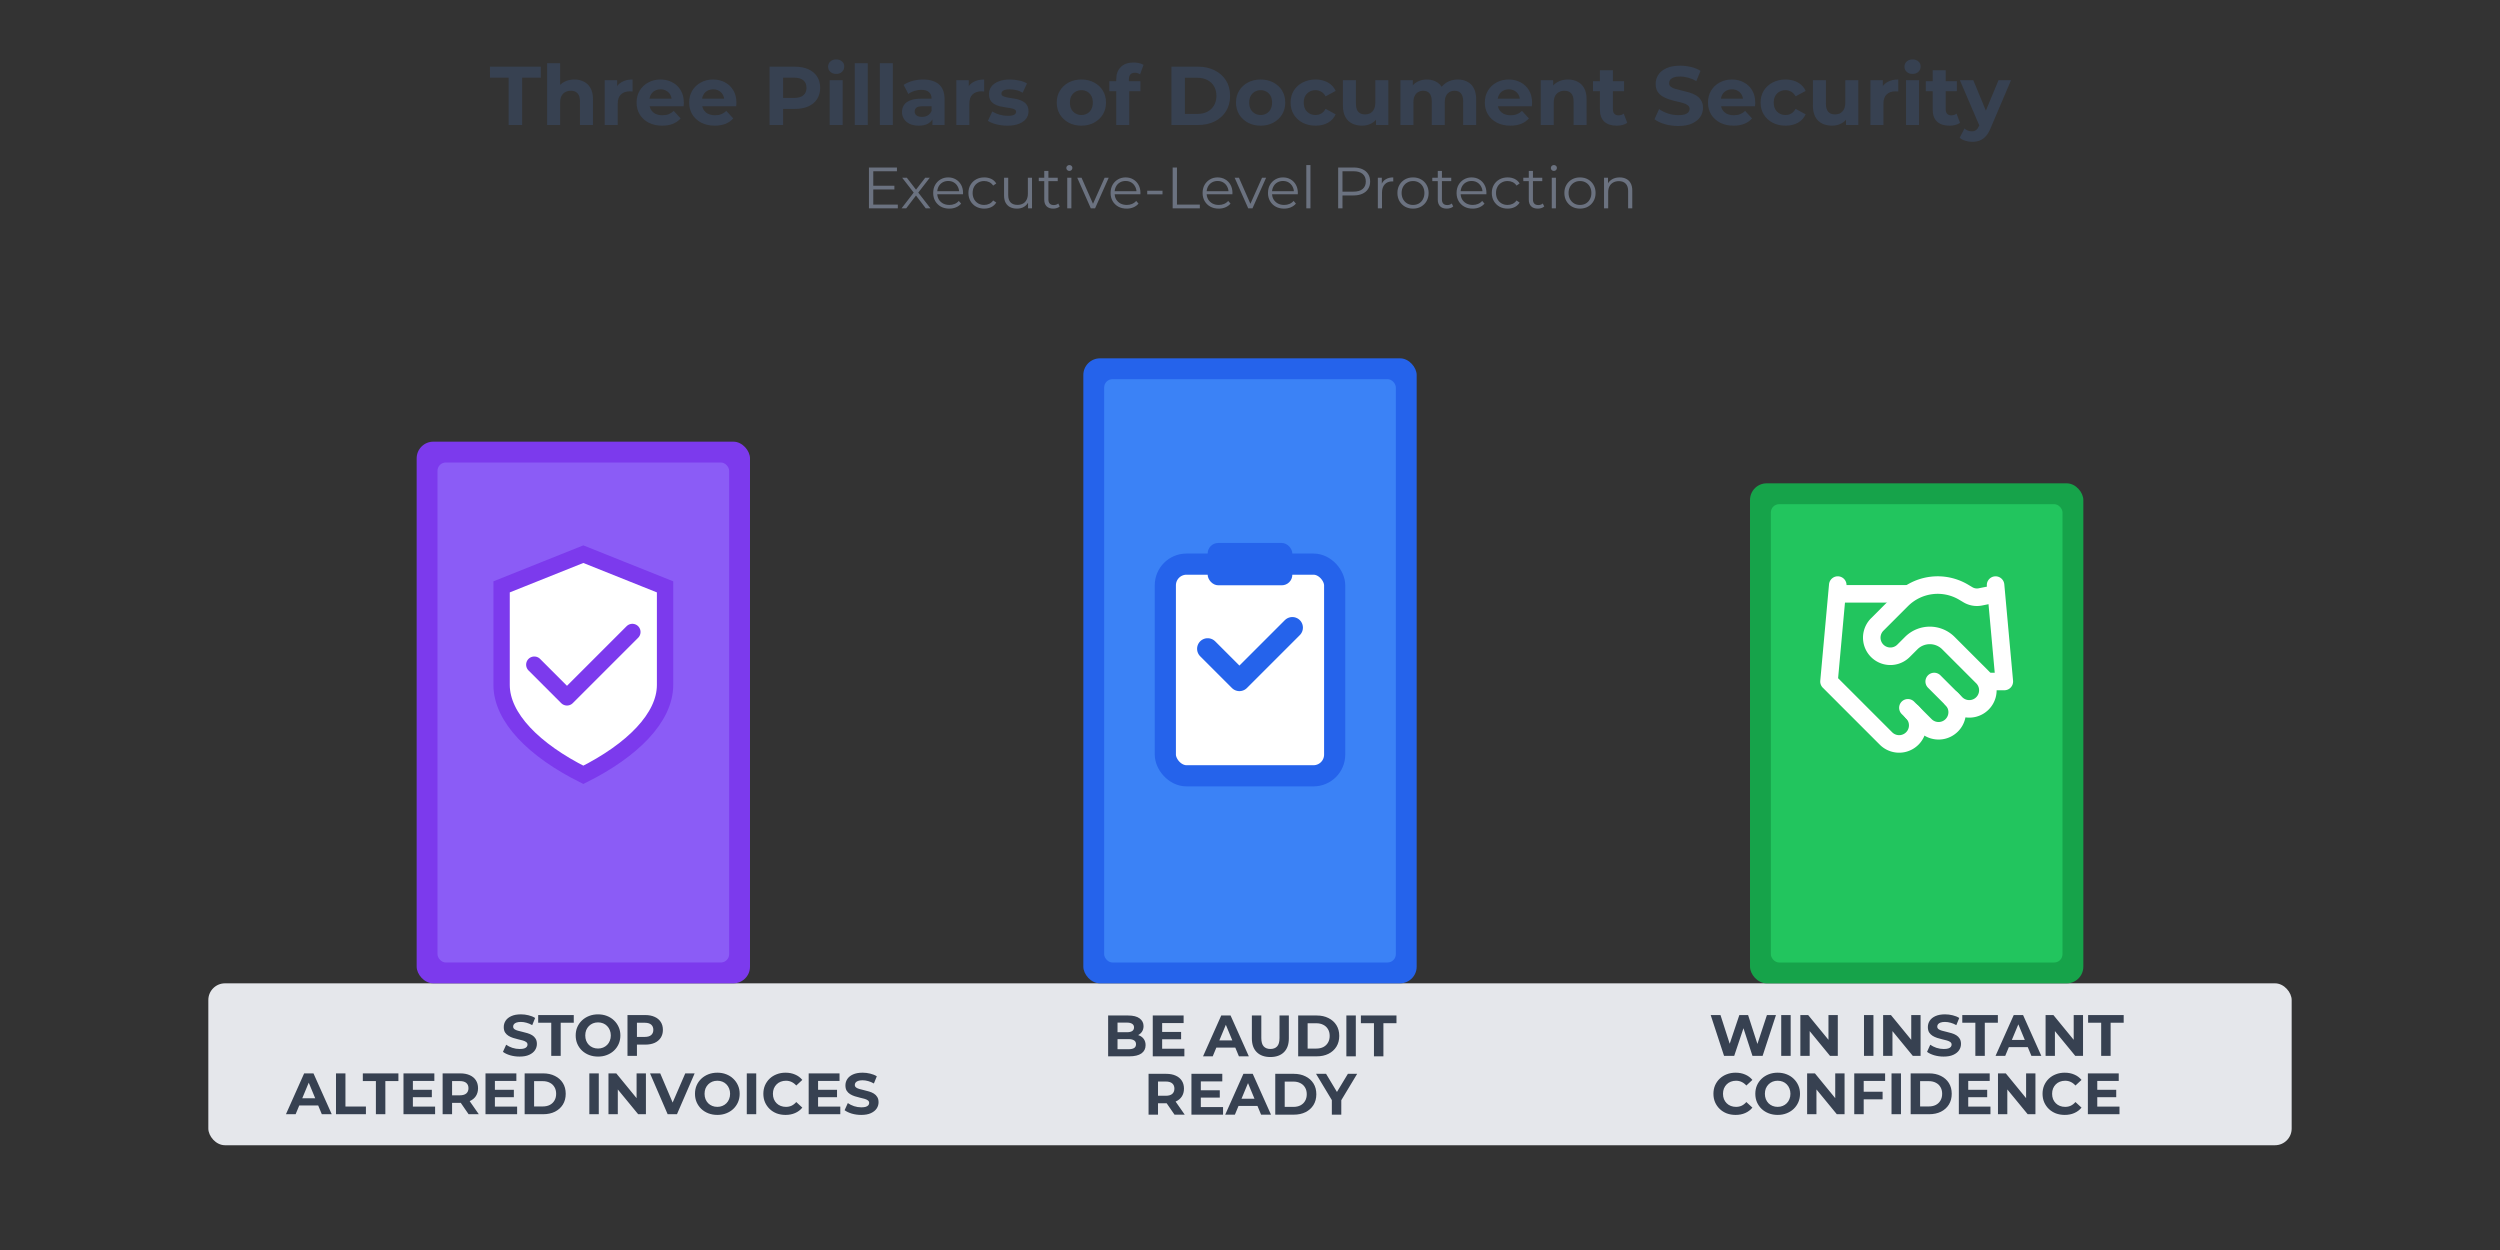
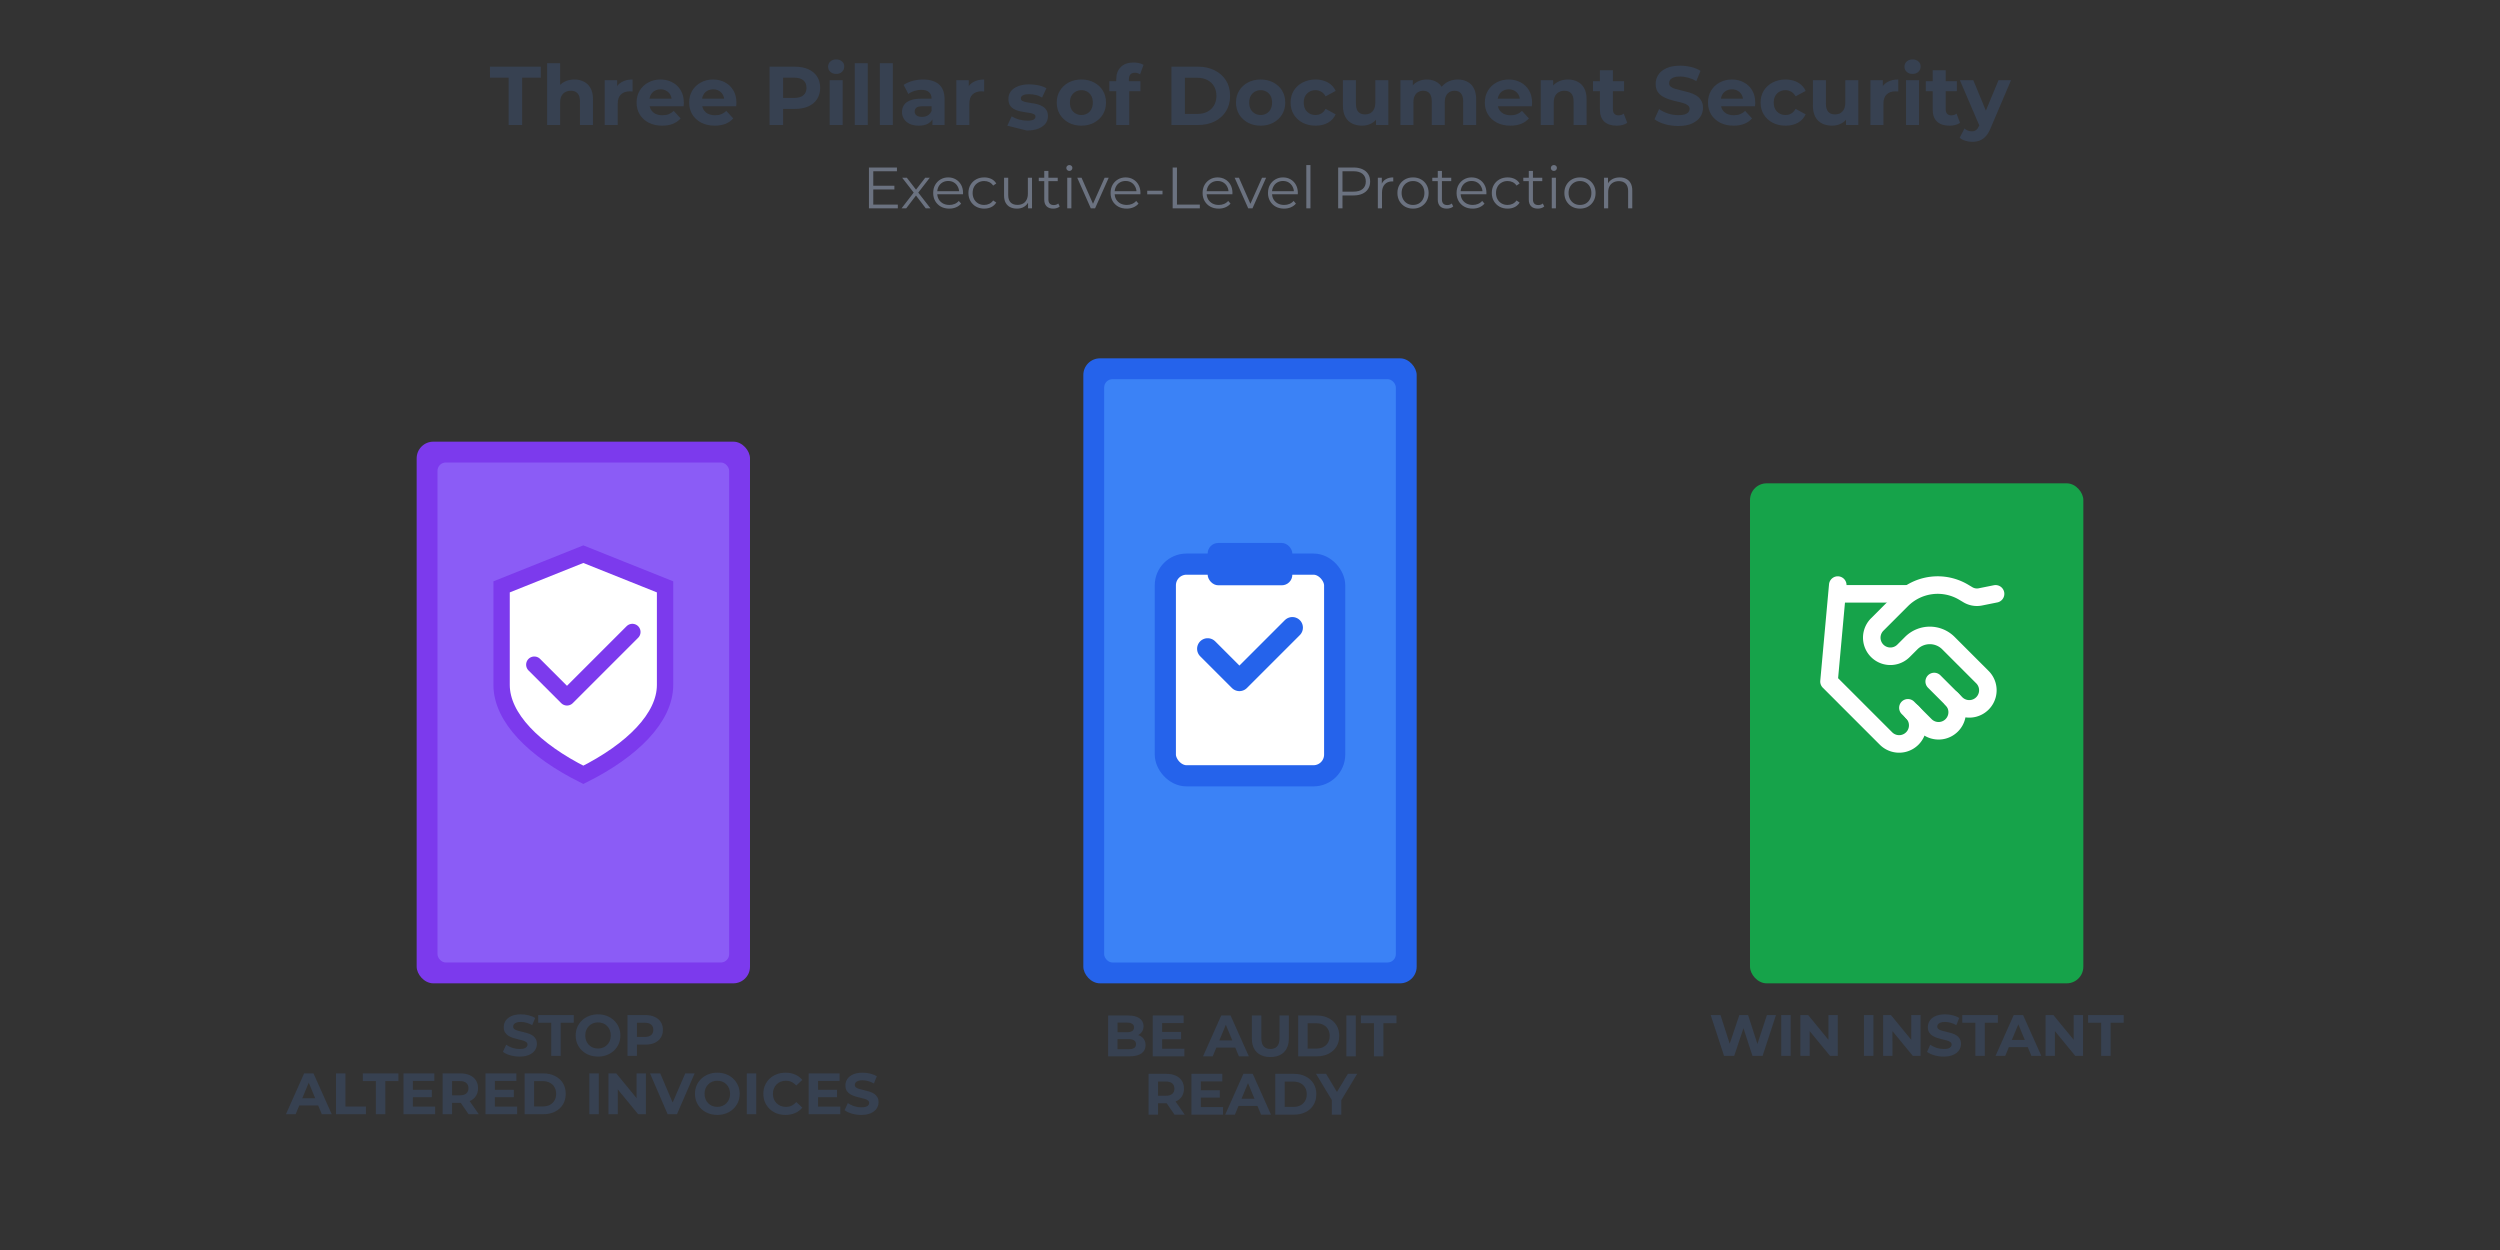
<svg xmlns="http://www.w3.org/2000/svg" xmlns:ns1="http://sodipodi.sourceforge.net/DTD/sodipodi-0.dtd" xmlns:ns2="http://www.inkscape.org/namespaces/inkscape" width="600" height="300" viewBox="0 0 600 300" version="1.1" id="svg17" ns1:docname="benefits-visual.svg" ns2:version="1.4 (e7c3feb1, 2024-10-09)">
  <rect x="0" y="0" width="600" height="300" fill="#333333" stroke="none" />
  <defs id="defs17">
    <style id="style1">
      @font-face {
        font-family: 'Montserrat';
        src: url('/fonts/Montserrat-Regular.ttf') format('truetype');
        font-weight: 400;
      }
      @font-face {
        font-family: 'Montserrat';
        src: url('/fonts/Montserrat-Bold.ttf') format('truetype');
        font-weight: 700;
      }
    </style>
  </defs>
  <ns1:namedview id="namedview17" pagecolor="#ffffff" bordercolor="#111111" borderopacity="1" ns2:showpageshadow="0" ns2:pageopacity="0" ns2:pagecheckerboard="1" ns2:deskcolor="#d1d1d1" ns2:zoom="1.75" ns2:cx="300" ns2:cy="150" ns2:window-width="1680" ns2:window-height="834" ns2:window-x="49" ns2:window-y="1000" ns2:window-maximized="0" ns2:current-layer="svg17" />
-   <rect x="50" y="236" width="500" height="38.857" fill="#e5e7eb" rx="4" id="rect1" style="stroke-width:1.394" />
  <rect x="100" y="106" width="80" height="130" fill="#7c3aed" rx="4" id="rect2" />
  <rect x="105" y="111" width="70" height="120" fill="#8b5cf6" rx="2" id="rect3" />
  <g id="g17" transform="translate(0,-14)">
    <path d="m 140,147 -19.615,7.846 v 23.538 c 0,7.846 7.846,15.692 19.615,21.577 11.769,-5.885 19.615,-13.731 19.615,-21.577 v -23.538 z" fill="#ffffff" stroke="#7c3aed" stroke-width="3.923" id="path3" />
    <path d="m 128.231,173.521 7.846,7.846 15.692,-15.692" stroke="#7c3aed" stroke-width="3.923" fill="none" stroke-linecap="round" stroke-linejoin="round" id="path4" />
  </g>
  <g id="g18" transform="translate(0,163.412)">
    <path d="m 68.627,104 4.368,-9.8 h 2.24 l 4.382,9.8 h -2.38 l -3.584,-8.652 h 0.896 l -3.598,8.652 z m 2.184,-2.1 0.602,-1.722 h 5.04 l 0.616,1.722 z m 9.828,2.1 v -9.8 h 2.268 v 7.952 h 4.914 V 104 Z m 9.576,0 v -7.952 h -3.136 V 94.2 h 8.54 v 1.848 h -3.136 V 104 Z m 8.708,-5.852 h 4.718 v 1.764 h -4.718 z m 0.168,4.032 h 5.334 V 104 h -7.588 v -9.8 h 7.406 v 1.82 h -5.152 z m 7.14,1.82 v -9.8 h 4.242 q 1.316,0 2.268,0.434 0.952,0.42 1.47,1.218 0.518,0.798 0.518,1.904 0,1.092 -0.518,1.89 -0.518,0.784 -1.47,1.204 -0.952,0.42 -2.268,0.42 h -2.982 l 1.008,-0.994 V 104 Z m 6.23,0 -2.45,-3.556 h 2.422 l 2.478,3.556 z m -3.962,-3.472 -1.008,-1.064 h 2.856 q 1.05,0 1.568,-0.448 0.518,-0.462 0.518,-1.26 0,-0.812 -0.518,-1.26 -0.518,-0.448 -1.568,-0.448 h -2.856 l 1.008,-1.078 z m 10.108,-2.38 h 4.718 v 1.764 h -4.718 z m 0.168,4.032 h 5.334 V 104 h -7.588 v -9.8 h 7.406 v 1.82 h -5.152 z m 7.14,1.82 v -9.8 h 4.452 q 1.596,0 2.814,0.616 1.218,0.602 1.904,1.694 0.686,1.092 0.686,2.59 0,1.484 -0.686,2.59 -0.686,1.092 -1.904,1.708 -1.218,0.602 -2.814,0.602 z m 2.268,-1.862 h 2.072 q 0.98,0 1.694,-0.364 0.728,-0.378 1.12,-1.064 0.406,-0.686 0.406,-1.61 0,-0.938 -0.406,-1.61 -0.392,-0.686 -1.12,-1.05 -0.714,-0.378 -1.694,-0.378 h -2.072 z M 141.441,104 v -9.8 h 2.268 v 9.8 z m 4.592,0 v -9.8 h 1.876 l 5.782,7.056 h -0.91 V 94.2 h 2.24 v 9.8 h -1.862 l -5.796,-7.056 h 0.91 V 104 Z m 14.201,0 -4.228,-9.8 h 2.45 l 3.696,8.68 h -1.442 l 3.752,-8.68 h 2.254 l -4.242,9.8 z m 11.939,0.168 q -1.162,0 -2.156,-0.378 -0.98,-0.378 -1.708,-1.064 -0.714,-0.686 -1.12,-1.61 -0.392,-0.924 -0.392,-2.016 0,-1.092 0.392,-2.016 0.406,-0.924 1.134,-1.61 0.728,-0.686 1.708,-1.064 0.98,-0.378 2.128,-0.378 1.162,0 2.128,0.378 0.98,0.378 1.694,1.064 0.728,0.686 1.134,1.61 0.406,0.91 0.406,2.016 0,1.092 -0.406,2.03 -0.406,0.924 -1.134,1.61 -0.714,0.672 -1.694,1.05 -0.966,0.378 -2.114,0.378 z m -0.014,-1.932 q 0.658,0 1.204,-0.224 0.56,-0.224 0.98,-0.644 0.42,-0.42 0.644,-0.994 0.238,-0.574 0.238,-1.274 0,-0.7 -0.238,-1.274 -0.224,-0.574 -0.644,-0.994 -0.406,-0.42 -0.966,-0.644 -0.56,-0.224 -1.218,-0.224 -0.658,0 -1.218,0.224 -0.546,0.224 -0.966,0.644 -0.42,0.42 -0.658,0.994 -0.224,0.574 -0.224,1.274 0,0.686 0.224,1.274 0.238,0.574 0.644,0.994 0.42,0.42 0.98,0.644 0.56,0.224 1.218,0.224 z m 7.07,1.764 v -9.8 h 2.268 v 9.8 z m 9.282,0.168 q -1.134,0 -2.114,-0.364 -0.966,-0.378 -1.68,-1.064 -0.714,-0.686 -1.12,-1.61 -0.392,-0.924 -0.392,-2.03 0,-1.106 0.392,-2.03 0.406,-0.924 1.12,-1.61 0.728,-0.686 1.694,-1.05 0.966,-0.378 2.114,-0.378 1.274,0 2.296,0.448 1.036,0.434 1.736,1.288 l -1.456,1.344 q -0.504,-0.574 -1.12,-0.854 -0.616,-0.294 -1.344,-0.294 -0.686,0 -1.26,0.224 -0.574,0.224 -0.994,0.644 -0.42,0.42 -0.658,0.994 -0.224,0.574 -0.224,1.274 0,0.7 0.224,1.274 0.238,0.574 0.658,0.994 0.42,0.42 0.994,0.644 0.574,0.224 1.26,0.224 0.728,0 1.344,-0.28 0.616,-0.294 1.12,-0.882 l 1.456,1.344 q -0.7,0.854 -1.736,1.302 -1.022,0.448 -2.31,0.448 z m 7.658,-6.02 h 4.718 v 1.764 h -4.718 z m 0.168,4.032 h 5.334 V 104 h -7.588 v -9.8 h 7.406 v 1.82 h -5.152 z m 10.36,1.988 q -1.176,0 -2.254,-0.308 -1.078,-0.322 -1.736,-0.826 l 0.77,-1.708 q 0.63,0.448 1.484,0.742 0.868,0.28 1.75,0.28 0.672,0 1.078,-0.126 0.42,-0.14 0.616,-0.378 0.196,-0.238 0.196,-0.546 0,-0.392 -0.308,-0.616 -0.308,-0.238 -0.812,-0.378 -0.504,-0.154 -1.12,-0.28 -0.602,-0.14 -1.218,-0.336 -0.602,-0.196 -1.106,-0.504 -0.504,-0.308 -0.826,-0.812 -0.308,-0.504 -0.308,-1.288 0,-0.84 0.448,-1.526 0.462,-0.7 1.372,-1.106 0.924,-0.42 2.31,-0.42 0.924,0 1.82,0.224 0.896,0.21 1.582,0.644 l -0.7,1.722 q -0.686,-0.392 -1.372,-0.574 -0.686,-0.196 -1.344,-0.196 -0.658,0 -1.078,0.154 -0.42,0.154 -0.602,0.406 -0.182,0.238 -0.182,0.56 0,0.378 0.308,0.616 0.308,0.224 0.812,0.364 0.504,0.14 1.106,0.28 0.616,0.14 1.218,0.322 0.616,0.182 1.12,0.49 0.504,0.308 0.812,0.812 0.322,0.504 0.322,1.274 0,0.826 -0.462,1.512 -0.462,0.686 -1.386,1.106 -0.91,0.42 -2.31,0.42 z" id="text4" style="font-weight:bold;font-size:14px;font-family:Montserrat, sans-serif;text-anchor:middle;fill:#374151" aria-label="ALTERED INVOICES" />
    <path d="m 124.698,90.168 q -1.176,0 -2.254,-0.308 -1.078,-0.322 -1.736,-0.826 l 0.77,-1.708 q 0.63,0.448 1.484,0.742 0.868,0.28 1.75,0.28 0.672,0 1.078,-0.126 0.42,-0.14 0.616,-0.378 0.196,-0.238 0.196,-0.546 0,-0.392 -0.308,-0.616 -0.308,-0.238 -0.812,-0.378 -0.504,-0.154 -1.12,-0.28 -0.602,-0.14 -1.218,-0.336 -0.602,-0.196 -1.106,-0.504 -0.504,-0.308 -0.826,-0.812 -0.308,-0.504 -0.308,-1.288 0,-0.84 0.448,-1.526 0.462,-0.7 1.372,-1.106 0.924,-0.42 2.31,-0.42 0.924,0 1.82,0.224 0.896,0.21 1.582,0.644 l -0.7,1.722 q -0.686,-0.392 -1.372,-0.574 -0.686,-0.196 -1.344,-0.196 -0.658,0 -1.078,0.154 -0.42,0.154 -0.602,0.406 -0.182,0.238 -0.182,0.56 0,0.378 0.308,0.616 0.308,0.224 0.812,0.364 0.504,0.14 1.106,0.28 0.616,0.14 1.218,0.322 0.616,0.182 1.12,0.49 0.504,0.308 0.812,0.812 0.322,0.504 0.322,1.274 0,0.826 -0.462,1.512 -0.462,0.686 -1.386,1.106 -0.91,0.42 -2.31,0.42 z M 132.3,90 v -7.952 h -3.136 V 80.2 h 8.54 v 1.848 h -3.136 V 90 Z m 11.242,0.168 q -1.162,0 -2.156,-0.378 -0.98,-0.378 -1.708,-1.064 -0.714,-0.686 -1.12,-1.61 -0.392,-0.924 -0.392,-2.016 0,-1.092 0.392,-2.016 0.406,-0.924 1.134,-1.61 0.728,-0.686 1.708,-1.064 0.98,-0.378 2.128,-0.378 1.162,0 2.128,0.378 0.98,0.378 1.694,1.064 0.728,0.686 1.134,1.61 0.406,0.91 0.406,2.016 0,1.092 -0.406,2.03 -0.406,0.924 -1.134,1.61 -0.714,0.672 -1.694,1.05 -0.966,0.378 -2.114,0.378 z m -0.014,-1.932 q 0.658,0 1.204,-0.224 0.56,-0.224 0.98,-0.644 0.42,-0.42 0.644,-0.994 0.238,-0.574 0.238,-1.274 0,-0.7 -0.238,-1.274 -0.224,-0.574 -0.644,-0.994 -0.406,-0.42 -0.966,-0.644 -0.56,-0.224 -1.218,-0.224 -0.658,0 -1.218,0.224 -0.546,0.224 -0.966,0.644 -0.42,0.42 -0.658,0.994 -0.224,0.574 -0.224,1.274 0,0.686 0.224,1.274 0.238,0.574 0.644,0.994 0.42,0.42 0.98,0.644 0.56,0.224 1.218,0.224 z m 7.07,1.764 v -9.8 h 4.242 q 1.316,0 2.268,0.434 0.952,0.42 1.47,1.218 0.518,0.798 0.518,1.904 0,1.092 -0.518,1.89 -0.518,0.798 -1.47,1.232 -0.952,0.42 -2.268,0.42 h -2.982 l 1.008,-1.022 V 90 Z m 2.268,-3.472 -1.008,-1.078 h 2.856 q 1.05,0 1.568,-0.448 0.518,-0.448 0.518,-1.246 0,-0.812 -0.518,-1.26 -0.518,-0.448 -1.568,-0.448 h -2.856 l 1.008,-1.078 z" id="text5" style="font-weight:bold;font-size:14px;font-family:Montserrat, sans-serif;text-anchor:middle;fill:#374151" aria-label="STOP" />
  </g>
  <rect x="260" y="86" width="80" height="150" fill="#2563eb" rx="4" id="rect5" />
  <rect x="265" y="91" width="70" height="140" fill="#3b82f6" rx="2" id="rect6" />
  <g transform="matrix(2.54,0,0,2.54,300,160.791)" id="g8">
    <rect x="-8" y="-10" width="16" height="20" rx="2" fill="#ffffff" stroke="#2563eb" stroke-width="2" id="rect7" />
    <rect x="-4" y="-12" width="8" height="4" rx="1" fill="#2563eb" id="rect8" />
    <path d="m -4,-2 3,3 5,-5" stroke="#2563eb" stroke-width="2" fill="none" stroke-linecap="round" stroke-linejoin="round" id="path8" />
  </g>
  <g id="g19" transform="translate(0,183.518)">
    <path d="m 275.654,84 v -9.8 h 4.242 q 1.316,0 2.268,0.434 0.952,0.42 1.47,1.218 0.518,0.798 0.518,1.904 0,1.092 -0.518,1.89 -0.518,0.784 -1.47,1.204 -0.952,0.42 -2.268,0.42 h -2.982 l 1.008,-0.994 V 84 Z m 6.23,0 -2.45,-3.556 h 2.422 l 2.478,3.556 z m -3.962,-3.472 -1.008,-1.064 h 2.856 q 1.05,0 1.568,-0.448 0.518,-0.462 0.518,-1.26 0,-0.812 -0.518,-1.26 -0.518,-0.448 -1.568,-0.448 h -2.856 l 1.008,-1.078 z M 288.03,78.148 h 4.718 v 1.764 h -4.718 z m 0.168,4.032 h 5.334 V 84 h -7.588 v -9.8 h 7.406 v 1.82 h -5.152 z m 5.852,1.82 4.368,-9.8 h 2.24 l 4.382,9.8 h -2.38 l -3.584,-8.652 h 0.896 l -3.598,8.652 z m 2.184,-2.1 0.602,-1.722 h 5.04 l 0.616,1.722 z m 9.828,2.1 v -9.8 h 4.452 q 1.596,0 2.814,0.616 1.218,0.602 1.904,1.694 0.686,1.092 0.686,2.59 0,1.484 -0.686,2.59 -0.686,1.092 -1.904,1.708 -1.218,0.602 -2.814,0.602 z m 2.268,-1.862 h 2.072 q 0.98,0 1.694,-0.364 0.728,-0.378 1.12,-1.064 0.406,-0.686 0.406,-1.61 0,-0.938 -0.406,-1.61 -0.392,-0.686 -1.12,-1.05 -0.714,-0.378 -1.694,-0.378 h -2.072 z M 319.642,84 v -4.004 l 0.518,1.372 -4.312,-7.168 h 2.408 l 3.304,5.502 h -1.386 l 3.318,-5.502 h 2.226 l -4.312,7.168 0.504,-1.372 V 84 Z" id="text8" style="font-weight:bold;font-size:14px;font-family:Montserrat, sans-serif;text-anchor:middle;fill:#374151" aria-label="READY" />
    <path d="m 265.952,70 v -9.8 h 4.788 q 1.848,0 2.772,0.7 0.938,0.7 0.938,1.848 0,0.77 -0.378,1.344 -0.378,0.56 -1.036,0.868 -0.658,0.308 -1.512,0.308 l 0.266,-0.574 q 0.924,0 1.638,0.308 0.714,0.294 1.106,0.882 0.406,0.588 0.406,1.442 0,1.26 -0.994,1.974 -0.994,0.7 -2.926,0.7 z m 2.254,-1.708 h 2.646 q 0.882,0 1.33,-0.28 0.462,-0.294 0.462,-0.924 0,-0.616 -0.462,-0.91 -0.448,-0.308 -1.33,-0.308 h -2.814 v -1.652 h 2.422 q 0.826,0 1.26,-0.28 0.448,-0.294 0.448,-0.882 0,-0.574 -0.448,-0.854 -0.434,-0.294 -1.26,-0.294 h -2.254 z m 10.542,-4.144 h 4.718 v 1.764 h -4.718 z m 0.168,4.032 h 5.334 V 70 h -7.588 v -9.8 h 7.406 v 1.82 h -5.152 z m 9.814,1.82 4.368,-9.8 h 2.24 l 4.382,9.8 h -2.38 l -3.584,-8.652 h 0.896 l -3.598,8.652 z m 2.184,-2.1 0.602,-1.722 h 5.04 l 0.616,1.722 z m 13.972,2.268 q -2.086,0 -3.262,-1.162 -1.176,-1.162 -1.176,-3.318 V 60.2 h 2.268 v 5.404 q 0,1.4 0.574,2.016 0.574,0.616 1.61,0.616 1.036,0 1.61,-0.616 0.574,-0.616 0.574,-2.016 V 60.2 h 2.24 v 5.488 q 0,2.156 -1.176,3.318 -1.176,1.162 -3.262,1.162 z m 6.678,-0.168 v -9.8 h 4.452 q 1.596,0 2.814,0.616 1.218,0.602 1.904,1.694 0.686,1.092 0.686,2.59 0,1.484 -0.686,2.59 -0.686,1.092 -1.904,1.708 -1.218,0.602 -2.814,0.602 z m 2.268,-1.862 h 2.072 q 0.98,0 1.694,-0.364 0.728,-0.378 1.12,-1.064 0.406,-0.686 0.406,-1.61 0,-0.938 -0.406,-1.61 -0.392,-0.686 -1.12,-1.05 -0.714,-0.378 -1.694,-0.378 h -2.072 z M 323.128,70 v -9.8 h 2.268 V 70 Z m 6.622,0 v -7.952 h -3.136 V 60.2 h 8.54 v 1.848 h -3.136 V 70 Z" id="text9" style="font-weight:bold;font-size:14px;font-family:Montserrat, sans-serif;text-anchor:middle;fill:#374151" aria-label="BE AUDIT" />
  </g>
  <rect x="420" y="116" width="80" height="120" fill="#16a34a" rx="4" id="rect9" />
-   <rect x="425" y="121" width="70" height="110" fill="#22c55e" rx="2" id="rect10" />
  <g transform="matrix(2.104,0,0,2.104,460,159.353)" id="g14">
    <path d="m 11,17 2,2 a 2.121,2.121 0 1 0 3,-3" stroke="#ffffff" stroke-width="2" stroke-linecap="round" stroke-linejoin="round" fill="none" transform="translate(-12,-12)" id="path10" />
    <path d="m 14,14 2.5,2.5 a 2.121,2.121 0 1 0 3,-3 L 15.62,9.62 a 3,3 0 0 0 -4.24,0 L 10.5,10.5 a 2.121,2.121 0 1 1 -3,-3 l 2.81,-2.81 a 5.79,5.79 0 0 1 7.06,-0.87 l 0.47,0.28 a 2,2 0 0 0 1.42,0.25 L 21,4" stroke="#ffffff" stroke-width="2" stroke-linecap="round" stroke-linejoin="round" fill="none" transform="translate(-12,-12)" id="path11" />
-     <path d="m 21,3 1,11 h -2" stroke="#ffffff" stroke-width="2" stroke-linecap="round" stroke-linejoin="round" fill="none" transform="translate(-12,-12)" id="path12" />
    <path d="m 3,3 -1,11 6.5,6.5 a 2.121,2.121 0 1 0 3,-3" stroke="#ffffff" stroke-width="2" stroke-linecap="round" stroke-linejoin="round" fill="none" transform="translate(-12,-12)" id="path13" />
    <path d="m 3,4 h 8" stroke="#ffffff" stroke-width="2" stroke-linecap="round" stroke-linejoin="round" fill="none" transform="translate(-12,-12)" id="path14" />
  </g>
  <g id="g20" transform="translate(0,153.412)">
-     <path d="m 416.53,114.168 q -1.134,0 -2.114,-0.364 -0.966,-0.378 -1.68,-1.064 -0.714,-0.686 -1.12,-1.61 -0.392,-0.924 -0.392,-2.03 0,-1.106 0.392,-2.03 0.406,-0.924 1.12,-1.61 0.728,-0.686 1.694,-1.05 0.966,-0.378 2.114,-0.378 1.274,0 2.296,0.448 1.036,0.434 1.736,1.288 l -1.456,1.344 q -0.504,-0.574 -1.12,-0.854 -0.616,-0.294 -1.344,-0.294 -0.686,0 -1.26,0.224 -0.574,0.224 -0.994,0.644 -0.42,0.42 -0.658,0.994 -0.224,0.574 -0.224,1.274 0,0.7 0.224,1.274 0.238,0.574 0.658,0.994 0.42,0.42 0.994,0.644 0.574,0.224 1.26,0.224 0.728,0 1.344,-0.28 0.616,-0.294 1.12,-0.882 l 1.456,1.344 q -0.7,0.854 -1.736,1.302 -1.022,0.448 -2.31,0.448 z m 10.122,0 q -1.162,0 -2.156,-0.378 -0.98,-0.378 -1.708,-1.064 -0.714,-0.686 -1.12,-1.61 -0.392,-0.924 -0.392,-2.016 0,-1.092 0.392,-2.016 0.406,-0.924 1.134,-1.61 0.728,-0.686 1.708,-1.064 0.98,-0.378 2.128,-0.378 1.162,0 2.128,0.378 0.98,0.378 1.694,1.064 0.728,0.686 1.134,1.61 0.406,0.91 0.406,2.016 0,1.092 -0.406,2.03 -0.406,0.924 -1.134,1.61 -0.714,0.672 -1.694,1.05 -0.966,0.378 -2.114,0.378 z m -0.014,-1.932 q 0.658,0 1.204,-0.224 0.56,-0.224 0.98,-0.644 0.42,-0.42 0.644,-0.994 0.238,-0.574 0.238,-1.274 0,-0.7 -0.238,-1.274 -0.224,-0.574 -0.644,-0.994 -0.406,-0.42 -0.966,-0.644 -0.56,-0.224 -1.218,-0.224 -0.658,0 -1.218,0.224 -0.546,0.224 -0.966,0.644 -0.42,0.42 -0.658,0.994 -0.224,0.574 -0.224,1.274 0,0.686 0.224,1.274 0.238,0.574 0.644,0.994 0.42,0.42 0.98,0.644 0.56,0.224 1.218,0.224 z m 7.07,1.764 v -9.8 h 1.876 l 5.782,7.056 h -0.91 V 104.2 h 2.24 v 9.8 h -1.862 l -5.796,-7.056 h 0.91 V 114 Z m 13.412,-5.39 h 4.704 v 1.82 h -4.704 z m 0.168,5.39 h -2.268 v -9.8 h 7.406 v 1.82 h -5.138 z m 6.678,0 v -9.8 h 2.268 v 9.8 z m 4.592,0 v -9.8 h 4.452 q 1.596,0 2.814,0.616 1.218,0.602 1.904,1.694 0.686,1.092 0.686,2.59 0,1.484 -0.686,2.59 -0.686,1.092 -1.904,1.708 Q 464.606,114 463.01,114 Z m 2.268,-1.862 h 2.072 q 0.98,0 1.694,-0.364 0.728,-0.378 1.12,-1.064 0.406,-0.686 0.406,-1.61 0,-0.938 -0.406,-1.61 -0.392,-0.686 -1.12,-1.05 -0.714,-0.378 -1.694,-0.378 h -2.072 z m 11.382,-3.99 h 4.718 v 1.764 h -4.718 z m 0.168,4.032 h 5.334 V 114 h -7.588 v -9.8 h 7.406 v 1.82 h -5.152 z m 7.14,1.82 v -9.8 h 1.876 l 5.782,7.056 h -0.91 V 104.2 h 2.24 v 9.8 h -1.862 l -5.796,-7.056 h 0.91 V 114 Z m 16.002,0.168 q -1.134,0 -2.114,-0.364 -0.966,-0.378 -1.68,-1.064 -0.714,-0.686 -1.12,-1.61 -0.392,-0.924 -0.392,-2.03 0,-1.106 0.392,-2.03 0.406,-0.924 1.12,-1.61 0.728,-0.686 1.694,-1.05 0.966,-0.378 2.114,-0.378 1.274,0 2.296,0.448 1.036,0.434 1.736,1.288 l -1.456,1.344 q -0.504,-0.574 -1.12,-0.854 -0.616,-0.294 -1.344,-0.294 -0.686,0 -1.26,0.224 -0.574,0.224 -0.994,0.644 -0.42,0.42 -0.658,0.994 -0.224,0.574 -0.224,1.274 0,0.7 0.224,1.274 0.238,0.574 0.658,0.994 0.42,0.42 0.994,0.644 0.574,0.224 1.26,0.224 0.728,0 1.344,-0.28 0.616,-0.294 1.12,-0.882 l 1.456,1.344 q -0.7,0.854 -1.736,1.302 -1.022,0.448 -2.31,0.448 z m 7.658,-6.02 h 4.718 v 1.764 h -4.718 z m 0.168,4.032 h 5.334 V 114 h -7.588 v -9.8 h 7.406 v 1.82 h -5.152 z" id="text14" style="font-weight:bold;font-size:14px;font-family:Montserrat, sans-serif;text-anchor:middle;fill:#374151" aria-label="CONFIDENCE" />
    <path d="m 413.772,100 -3.206,-9.8 h 2.352 l 2.786,8.68 h -1.176 l 2.912,-8.68 h 2.1 l 2.8,8.68 h -1.134 l 2.856,-8.68 h 2.17 l -3.206,9.8 h -2.436 l -2.478,-7.616 h 0.644 l -2.548,7.616 z m 13.72,0 v -9.8 h 2.268 v 9.8 z m 4.592,0 v -9.8 h 1.876 l 5.782,7.056 h -0.91 V 90.2 h 2.24 v 9.8 h -1.862 l -5.796,-7.056 h 0.91 V 100 Z m 15.274,0 v -9.8 h 2.268 v 9.8 z m 4.592,0 v -9.8 h 1.876 l 5.782,7.056 h -0.91 V 90.2 h 2.24 v 9.8 h -1.862 l -5.796,-7.056 h 0.91 V 100 Z m 14.532,0.168 q -1.176,0 -2.254,-0.308 -1.078,-0.322 -1.736,-0.826 l 0.77,-1.708 q 0.63,0.448 1.484,0.742 0.868,0.28 1.75,0.28 0.672,0 1.078,-0.126 0.42,-0.14 0.616,-0.378 0.196,-0.238 0.196,-0.546 0,-0.392 -0.308,-0.616 -0.308,-0.238 -0.812,-0.378 -0.504,-0.154 -1.12,-0.28 -0.602,-0.14 -1.218,-0.336 -0.602,-0.196 -1.106,-0.504 -0.504,-0.308 -0.826,-0.812 -0.308,-0.504 -0.308,-1.288 0,-0.84 0.448,-1.526 0.462,-0.7 1.372,-1.106 0.924,-0.42 2.31,-0.42 0.924,0 1.82,0.224 0.896,0.21 1.582,0.644 l -0.7,1.722 q -0.686,-0.392 -1.372,-0.574 -0.686,-0.196 -1.344,-0.196 -0.658,0 -1.078,0.154 -0.42,0.154 -0.602,0.406 -0.182,0.238 -0.182,0.56 0,0.378 0.308,0.616 0.308,0.224 0.812,0.364 0.504,0.14 1.106,0.28 0.616,0.14 1.218,0.322 0.616,0.182 1.12,0.49 0.504,0.308 0.812,0.812 0.322,0.504 0.322,1.274 0,0.826 -0.462,1.512 -0.462,0.686 -1.386,1.106 -0.91,0.42 -2.31,0.42 z M 474.084,100 v -7.952 h -3.136 V 90.2 h 8.54 v 1.848 h -3.136 V 100 Z m 4.844,0 4.368,-9.8 h 2.24 l 4.382,9.8 h -2.38 l -3.584,-8.652 h 0.896 L 481.252,100 Z m 2.184,-2.1 0.602,-1.722 h 5.04 l 0.616,1.722 z m 9.828,2.1 v -9.8 h 1.876 l 5.782,7.056 h -0.91 V 90.2 h 2.24 v 9.8 h -1.862 l -5.796,-7.056 h 0.91 V 100 Z m 13.342,0 v -7.952 h -3.136 V 90.2 h 8.54 v 1.848 h -3.136 V 100 Z" id="text15" style="font-weight:bold;font-size:14px;font-family:Montserrat, sans-serif;text-anchor:middle;fill:#374151" aria-label="WIN INSTANT" />
  </g>
-   <path d="M 122.073,30 V 18.64 h -4.48 V 16 h 12.2 v 2.64 h -4.48 V 30 Z m 15.78,-10.92 q 1.28,0 2.28,0.52 1.02,0.5 1.6,1.56 0.58,1.04 0.58,2.68 V 30 h -3.12 v -5.68 q 0,-1.3 -0.58,-1.92 -0.56,-0.62 -1.6,-0.62 -0.74,0 -1.34,0.32 -0.58,0.3 -0.92,0.94 -0.32,0.64 -0.32,1.64 V 30 h -3.12 V 15.16 h 3.12 v 7.06 l -0.7,-0.9 q 0.58,-1.08 1.66,-1.66 1.08,-0.58 2.46,-0.58 z m 7.28,10.92 V 19.24 h 2.98 v 3.04 l -0.42,-0.88 q 0.48,-1.14 1.54,-1.72 1.06,-0.6 2.58,-0.6 v 2.88 q -0.2,-0.02 -0.36,-0.02 -0.16,-0.02 -0.34,-0.02 -1.28,0 -2.08,0.74 -0.78,0.72 -0.78,2.26 V 30 Z m 13.788,0.16 q -1.84,0 -3.24,-0.72 -1.38,-0.72 -2.14,-1.96 -0.76,-1.26 -0.76,-2.86 0,-1.62 0.74,-2.86 0.76,-1.26 2.06,-1.96 1.3,-0.72 2.94,-0.72 1.58,0 2.84,0.68 1.28,0.66 2.02,1.92 0.74,1.24 0.74,2.98 0,0.18 -0.02,0.42 -0.02,0.22 -0.04,0.42 h -8.74 v -1.82 h 7.1 l -1.2,0.54 q 0,-0.84 -0.34,-1.46 -0.34,-0.62 -0.94,-0.96 -0.6,-0.36 -1.4,-0.36 -0.8,0 -1.42,0.36 -0.6,0.34 -0.94,0.98 -0.34,0.62 -0.34,1.48 v 0.48 q 0,0.88 0.38,1.56 0.4,0.66 1.1,1.02 0.72,0.34 1.68,0.34 0.86,0 1.5,-0.26 0.66,-0.26 1.2,-0.78 l 1.66,1.8 q -0.74,0.84 -1.86,1.3 -1.12,0.44 -2.58,0.44 z m 12.62,0 q -1.84,0 -3.24,-0.72 -1.38,-0.72 -2.14,-1.96 -0.76,-1.26 -0.76,-2.86 0,-1.62 0.74,-2.86 0.76,-1.26 2.06,-1.96 1.3,-0.72 2.94,-0.72 1.58,0 2.84,0.68 1.28,0.66 2.02,1.92 0.74,1.24 0.74,2.98 0,0.18 -0.02,0.42 -0.02,0.22 -0.04,0.42 h -8.74 v -1.82 h 7.1 l -1.2,0.54 q 0,-0.84 -0.34,-1.46 -0.34,-0.62 -0.94,-0.96 -0.6,-0.36 -1.4,-0.36 -0.8,0 -1.42,0.36 -0.6,0.34 -0.94,0.98 -0.34,0.62 -0.34,1.48 v 0.48 q 0,0.88 0.38,1.56 0.4,0.66 1.1,1.02 0.72,0.34 1.68,0.34 0.86,0 1.5,-0.26 0.66,-0.26 1.2,-0.78 l 1.66,1.8 q -0.74,0.84 -1.86,1.3 -1.12,0.44 -2.58,0.44 z M 184.7,30 V 16 h 6.06 q 1.88,0 3.24,0.62 1.36,0.6 2.1,1.74 0.74,1.14 0.74,2.72 0,1.56 -0.74,2.7 -0.74,1.14 -2.1,1.76 -1.36,0.6 -3.24,0.6 h -4.26 l 1.44,-1.46 V 30 Z m 3.24,-4.96 -1.44,-1.54 h 4.08 q 1.5,0 2.24,-0.64 0.74,-0.64 0.74,-1.78 0,-1.16 -0.74,-1.8 -0.74,-0.64 -2.24,-0.64 h -4.08 l 1.44,-1.54 z M 199.12,30 V 19.24 h 3.12 V 30 Z m 1.56,-12.26 q -0.86,0 -1.4,-0.5 -0.54,-0.5 -0.54,-1.24 0,-0.74 0.54,-1.24 0.54,-0.5 1.4,-0.5 0.86,0 1.4,0.48 0.54,0.46 0.54,1.2 0,0.78 -0.54,1.3 -0.52,0.5 -1.4,0.5 z M 205.14,30 V 15.16 h 3.12 V 30 Z m 6.02,0 V 15.16 h 3.12 V 30 Z m 12.62,0 v -2.1 l -0.2,-0.46 v -3.76 q 0,-1 -0.62,-1.56 -0.6,-0.56 -1.86,-0.56 -0.86,0 -1.7,0.28 -0.82,0.26 -1.4,0.72 l -1.12,-2.18 q 0.88,-0.62 2.12,-0.96 1.24,-0.34 2.52,-0.34 2.46,0 3.82,1.16 1.36,1.16 1.36,3.62 V 30 Z m -3.28,0.16 q -1.26,0 -2.16,-0.42 -0.9,-0.44 -1.38,-1.18 -0.48,-0.74 -0.48,-1.66 0,-0.96 0.46,-1.68 0.48,-0.72 1.5,-1.12 1.02,-0.42 2.66,-0.42 h 2.86 v 1.82 h -2.52 q -1.1,0 -1.52,0.36 -0.4,0.36 -0.4,0.9 0,0.6 0.46,0.96 0.48,0.34 1.3,0.34 0.78,0 1.4,-0.36 0.62,-0.38 0.9,-1.1 l 0.48,1.44 q -0.34,1.04 -1.24,1.58 -0.9,0.54 -2.32,0.54 z M 229.52,30 V 19.24 h 2.98 v 3.04 l -0.42,-0.88 q 0.48,-1.14 1.54,-1.72 1.06,-0.6 2.58,-0.6 v 2.88 q -0.2,-0.02 -0.36,-0.02 -0.16,-0.02 -0.34,-0.02 -1.28,0 -2.08,0.74 -0.78,0.72 -0.78,2.26 V 30 Z m 12.24,0.16 q -1.38,0 -2.66,-0.32 -1.26,-0.34 -2,-0.84 l 1.04,-2.24 q 0.74,0.46 1.74,0.76 1.02,0.28 2,0.28 1.08,0 1.52,-0.26 0.46,-0.26 0.46,-0.72 0,-0.38 -0.36,-0.56 -0.34,-0.2 -0.92,-0.3 -0.58,-0.1 -1.28,-0.2 -0.68,-0.1 -1.38,-0.26 -0.7,-0.18 -1.28,-0.52 -0.58,-0.34 -0.94,-0.92 -0.34,-0.58 -0.34,-1.5 0,-1.02 0.58,-1.8 0.6,-0.78 1.72,-1.22 1.12,-0.46 2.68,-0.46 1.1,0 2.24,0.24 1.14,0.24 1.9,0.7 l -1.04,2.22 q -0.78,-0.46 -1.58,-0.62 -0.78,-0.18 -1.52,-0.18 -1.04,0 -1.52,0.28 -0.48,0.28 -0.48,0.72 0,0.4 0.34,0.6 0.36,0.2 0.94,0.32 0.58,0.12 1.26,0.22 0.7,0.08 1.4,0.26 0.7,0.18 1.26,0.52 0.58,0.32 0.94,0.9 0.36,0.56 0.36,1.48 0,1 -0.6,1.78 -0.6,0.76 -1.74,1.2 -1.12,0.44 -2.74,0.44 z m 17.78,0 q -1.72,0 -3.06,-0.72 -1.32,-0.72 -2.1,-1.96 -0.76,-1.26 -0.76,-2.86 0,-1.62 0.76,-2.86 0.78,-1.26 2.1,-1.96 1.34,-0.72 3.06,-0.72 1.7,0 3.04,0.72 1.34,0.7 2.1,1.94 0.76,1.24 0.76,2.88 0,1.6 -0.76,2.86 -0.76,1.24 -2.1,1.96 -1.34,0.72 -3.04,0.72 z m 0,-2.56 q 0.78,0 1.4,-0.36 0.62,-0.36 0.98,-1.02 0.36,-0.68 0.36,-1.6 0,-0.94 -0.36,-1.6 -0.36,-0.66 -0.98,-1.02 -0.62,-0.36 -1.4,-0.36 -0.78,0 -1.4,0.36 -0.62,0.36 -1,1.02 -0.36,0.66 -0.36,1.6 0,0.92 0.36,1.6 0.38,0.66 1,1.02 0.62,0.36 1.4,0.36 z M 267.9,30 V 19 q 0,-1.82 1.08,-2.9 1.08,-1.1 3.08,-1.1 0.68,0 1.3,0.14 0.64,0.14 1.08,0.44 l -0.82,2.26 q -0.26,-0.18 -0.58,-0.28 -0.32,-0.1 -0.68,-0.1 -0.68,0 -1.06,0.4 -0.36,0.38 -0.36,1.16 v 1 l 0.08,1.34 V 30 Z m -1.66,-8.12 v -2.4 h 7.46 v 2.4 z M 281.14,30 V 16 h 6.36 q 2.28,0 4.02,0.88 1.74,0.86 2.72,2.42 0.98,1.56 0.98,3.7 0,2.12 -0.98,3.7 -0.98,1.56 -2.72,2.44 -1.74,0.86 -4.02,0.86 z m 3.24,-2.66 h 2.96 q 1.4,0 2.42,-0.52 1.04,-0.54 1.6,-1.52 0.58,-0.98 0.58,-2.3 0,-1.34 -0.58,-2.3 -0.56,-0.98 -1.6,-1.5 -1.02,-0.54 -2.42,-0.54 h -2.96 z m 18.18,2.82 q -1.72,0 -3.06,-0.72 -1.32,-0.72 -2.1,-1.96 -0.76,-1.26 -0.76,-2.86 0,-1.62 0.76,-2.86 0.78,-1.26 2.1,-1.96 1.34,-0.72 3.06,-0.72 1.7,0 3.04,0.72 1.34,0.7 2.1,1.94 0.76,1.24 0.76,2.88 0,1.6 -0.76,2.86 -0.76,1.24 -2.1,1.96 -1.34,0.72 -3.04,0.72 z m 0,-2.56 q 0.78,0 1.4,-0.36 0.62,-0.36 0.98,-1.02 0.36,-0.68 0.36,-1.6 0,-0.94 -0.36,-1.6 -0.36,-0.66 -0.98,-1.02 -0.62,-0.36 -1.4,-0.36 -0.78,0 -1.4,0.36 -0.62,0.36 -1,1.02 -0.36,0.66 -0.36,1.6 0,0.92 0.36,1.6 0.38,0.66 1,1.02 0.62,0.36 1.4,0.36 z m 13.18,2.56 q -1.74,0 -3.1,-0.7 -1.36,-0.72 -2.14,-1.98 -0.76,-1.26 -0.76,-2.86 0,-1.62 0.76,-2.86 0.78,-1.26 2.14,-1.96 1.36,-0.72 3.1,-0.72 1.7,0 2.96,0.72 1.26,0.7 1.86,2.02 l -2.42,1.3 q -0.42,-0.76 -1.06,-1.12 -0.62,-0.36 -1.36,-0.36 -0.8,0 -1.44,0.36 -0.64,0.36 -1.02,1.02 -0.36,0.66 -0.36,1.6 0,0.94 0.36,1.6 0.38,0.66 1.02,1.02 0.64,0.36 1.44,0.36 0.74,0 1.36,-0.34 0.64,-0.36 1.06,-1.14 l 2.42,1.32 q -0.6,1.3 -1.86,2.02 -1.26,0.7 -2.96,0.7 z m 11.16,0 q -1.34,0 -2.4,-0.52 -1.04,-0.52 -1.62,-1.58 -0.58,-1.08 -0.58,-2.74 v -6.08 h 3.12 v 5.62 q 0,1.34 0.56,1.98 0.58,0.62 1.62,0.62 0.72,0 1.28,-0.3 0.56,-0.32 0.88,-0.96 0.32,-0.66 0.32,-1.64 v -5.32 h 3.12 V 30 h -2.96 v -2.96 l 0.54,0.86 q -0.54,1.12 -1.6,1.7 -1.04,0.56 -2.28,0.56 z m 22.98,-11.08 q 1.28,0 2.26,0.52 1,0.5 1.56,1.56 0.58,1.04 0.58,2.68 V 30 h -3.12 v -5.68 q 0,-1.3 -0.54,-1.92 -0.54,-0.62 -1.52,-0.62 -0.68,0 -1.22,0.32 -0.54,0.3 -0.84,0.92 -0.3,0.62 -0.3,1.58 V 30 h -3.12 v -5.68 q 0,-1.3 -0.54,-1.92 -0.52,-0.62 -1.5,-0.62 -0.68,0 -1.22,0.32 -0.54,0.3 -0.84,0.92 -0.3,0.62 -0.3,1.58 V 30 h -3.12 V 19.24 h 2.98 v 2.94 l -0.56,-0.86 q 0.56,-1.1 1.58,-1.66 1.04,-0.58 2.36,-0.58 1.48,0 2.58,0.76 1.12,0.74 1.48,2.28 l -1.1,-0.3 q 0.54,-1.26 1.72,-2 1.2,-0.74 2.74,-0.74 z m 12.619,11.08 q -1.84,0 -3.24,-0.72 -1.38,-0.72 -2.14,-1.96 -0.76,-1.26 -0.76,-2.86 0,-1.62 0.74,-2.86 0.76,-1.26 2.06,-1.96 1.3,-0.72 2.94,-0.72 1.58,0 2.84,0.68 1.28,0.66 2.02,1.92 0.74,1.24 0.74,2.98 0,0.18 -0.02,0.42 -0.02,0.22 -0.04,0.42 h -8.74 v -1.82 h 7.1 l -1.2,0.54 q 0,-0.84 -0.34,-1.46 -0.34,-0.62 -0.94,-0.96 -0.6,-0.36 -1.4,-0.36 -0.8,0 -1.42,0.36 -0.6,0.34 -0.94,0.98 -0.34,0.62 -0.34,1.48 v 0.48 q 0,0.88 0.38,1.56 0.4,0.66 1.1,1.02 0.72,0.34 1.68,0.34 0.86,0 1.5,-0.26 0.66,-0.26 1.2,-0.78 l 1.66,1.8 q -0.74,0.84 -1.86,1.3 -1.12,0.44 -2.58,0.44 z m 13.82,-11.08 q 1.28,0 2.28,0.52 1.02,0.5 1.6,1.56 0.58,1.04 0.58,2.68 V 30 h -3.12 v -5.68 q 0,-1.3 -0.58,-1.92 -0.56,-0.62 -1.6,-0.62 -0.74,0 -1.34,0.32 -0.58,0.3 -0.92,0.94 -0.32,0.64 -0.32,1.64 V 30 h -3.12 V 19.24 h 2.98 v 2.98 l -0.56,-0.9 q 0.58,-1.08 1.66,-1.66 1.08,-0.58 2.46,-0.58 z m 11.68,11.08 q -1.9,0 -2.96,-0.96 -1.06,-0.98 -1.06,-2.9 v -9.44 h 3.12 v 9.4 q 0,0.68 0.36,1.06 0.36,0.36 0.98,0.36 0.74,0 1.26,-0.4 l 0.84,2.2 q -0.48,0.34 -1.16,0.52 -0.66,0.16 -1.38,0.16 z m -5.68,-8.28 v -2.4 h 7.46 v 2.4 z m 20.46,8.36 q -1.68,0 -3.22,-0.44 -1.54,-0.46 -2.48,-1.18 l 1.1,-2.44 q 0.9,0.64 2.12,1.06 1.24,0.4 2.5,0.4 0.96,0 1.54,-0.18 0.6,-0.2 0.88,-0.54 0.28,-0.34 0.28,-0.78 0,-0.56 -0.44,-0.88 -0.44,-0.34 -1.16,-0.54 -0.72,-0.22 -1.6,-0.4 -0.86,-0.2 -1.74,-0.48 -0.86,-0.28 -1.58,-0.72 -0.72,-0.44 -1.18,-1.16 -0.44,-0.72 -0.44,-1.84 0,-1.2 0.64,-2.18 0.66,-1 1.96,-1.58 1.32,-0.6 3.3,-0.6 1.32,0 2.6,0.32 1.28,0.3 2.26,0.92 l -1,2.46 q -0.98,-0.56 -1.96,-0.82 -0.98,-0.28 -1.92,-0.28 -0.94,0 -1.54,0.22 -0.6,0.22 -0.86,0.58 -0.26,0.34 -0.26,0.8 0,0.54 0.44,0.88 0.44,0.32 1.16,0.52 0.72,0.2 1.58,0.4 0.88,0.2 1.74,0.46 0.88,0.26 1.6,0.7 0.72,0.44 1.16,1.16 0.46,0.72 0.46,1.82 0,1.18 -0.66,2.16 -0.66,0.98 -1.98,1.58 -1.3,0.6 -3.3,0.6 z m 13.28,-0.08 q -1.84,0 -3.24,-0.72 -1.38,-0.72 -2.14,-1.96 -0.76,-1.26 -0.76,-2.86 0,-1.62 0.74,-2.86 0.76,-1.26 2.06,-1.96 1.3,-0.72 2.94,-0.72 1.58,0 2.84,0.68 1.28,0.66 2.02,1.92 0.74,1.24 0.74,2.98 0,0.18 -0.02,0.42 -0.02,0.22 -0.04,0.42 h -8.74 v -1.82 h 7.1 l -1.2,0.54 q 0,-0.84 -0.34,-1.46 -0.34,-0.62 -0.94,-0.96 -0.6,-0.36 -1.4,-0.36 -0.8,0 -1.42,0.36 -0.6,0.34 -0.94,0.98 -0.34,0.62 -0.34,1.48 v 0.48 q 0,0.88 0.38,1.56 0.4,0.66 1.1,1.02 0.72,0.34 1.68,0.34 0.86,0 1.5,-0.26 0.66,-0.26 1.2,-0.78 l 1.66,1.8 q -0.74,0.84 -1.86,1.3 -1.12,0.44 -2.58,0.44 z m 12.48,0 q -1.74,0 -3.1,-0.7 -1.36,-0.72 -2.14,-1.98 -0.76,-1.26 -0.76,-2.86 0,-1.62 0.76,-2.86 0.78,-1.26 2.14,-1.96 1.36,-0.72 3.1,-0.72 1.7,0 2.96,0.72 1.26,0.7 1.86,2.02 l -2.42,1.3 q -0.42,-0.76 -1.06,-1.12 -0.62,-0.36 -1.36,-0.36 -0.8,0 -1.44,0.36 -0.64,0.36 -1.02,1.02 -0.36,0.66 -0.36,1.6 0,0.94 0.36,1.6 0.38,0.66 1.02,1.02 0.64,0.36 1.44,0.36 0.74,0 1.36,-0.34 0.64,-0.36 1.06,-1.14 l 2.42,1.32 q -0.6,1.3 -1.86,2.02 -1.26,0.7 -2.96,0.7 z m 11.16,0 q -1.34,0 -2.4,-0.52 -1.04,-0.52 -1.62,-1.58 -0.58,-1.08 -0.58,-2.74 v -6.08 h 3.12 v 5.62 q 0,1.34 0.56,1.98 0.58,0.62 1.62,0.62 0.72,0 1.28,-0.3 0.56,-0.32 0.88,-0.96 0.32,-0.66 0.32,-1.64 v -5.32 h 3.12 V 30 h -2.96 v -2.96 l 0.54,0.86 q -0.54,1.12 -1.6,1.7 -1.04,0.56 -2.28,0.56 z M 448.9,30 V 19.24 h 2.98 v 3.04 l -0.42,-0.88 q 0.48,-1.14 1.54,-1.72 1.06,-0.6 2.58,-0.6 v 2.88 q -0.2,-0.02 -0.36,-0.02 -0.16,-0.02 -0.34,-0.02 -1.28,0 -2.08,0.74 -0.78,0.72 -0.78,2.26 V 30 Z m 8.548,0 V 19.24 h 3.12 V 30 Z m 1.56,-12.26 q -0.86,0 -1.4,-0.5 -0.54,-0.5 -0.54,-1.24 0,-0.74 0.54,-1.24 0.54,-0.5 1.4,-0.5 0.86,0 1.4,0.48 0.54,0.46 0.54,1.2 0,0.78 -0.54,1.3 -0.52,0.5 -1.4,0.5 z m 8.86,12.42 q -1.9,0 -2.96,-0.96 -1.06,-0.98 -1.06,-2.9 v -9.44 h 3.12 v 9.4 q 0,0.68 0.36,1.06 0.36,0.36 0.98,0.36 0.74,0 1.26,-0.4 l 0.84,2.2 q -0.48,0.34 -1.16,0.52 -0.66,0.16 -1.38,0.16 z m -5.68,-8.28 v -2.4 h 7.46 v 2.4 z m 11.14,12.16 q -0.84,0 -1.66,-0.26 -0.82,-0.26 -1.34,-0.72 l 1.14,-2.22 q 0.36,0.32 0.82,0.5 0.48,0.18 0.94,0.18 0.66,0 1.04,-0.32 0.4,-0.3 0.72,-1.02 l 0.56,-1.32 0.24,-0.34 3.86,-9.28 h 3 l -4.86,11.42 q -0.52,1.3 -1.2,2.04 -0.66,0.74 -1.48,1.04 -0.8,0.3 -1.78,0.3 z m 1.84,-3.62 -4.8,-11.18 h 3.22 l 3.72,9 z" id="text16" style="font-weight:bold;font-size:20px;font-family:Montserrat, sans-serif;text-anchor:middle;fill:#374151" aria-label="Three Pillars of Document Security" />
+   <path d="M 122.073,30 V 18.64 h -4.48 V 16 h 12.2 v 2.64 h -4.48 V 30 Z m 15.78,-10.92 q 1.28,0 2.28,0.52 1.02,0.5 1.6,1.56 0.58,1.04 0.58,2.68 V 30 h -3.12 v -5.68 q 0,-1.3 -0.58,-1.92 -0.56,-0.62 -1.6,-0.62 -0.74,0 -1.34,0.32 -0.58,0.3 -0.92,0.94 -0.32,0.64 -0.32,1.64 V 30 h -3.12 V 15.16 h 3.12 v 7.06 l -0.7,-0.9 q 0.58,-1.08 1.66,-1.66 1.08,-0.58 2.46,-0.58 z m 7.28,10.92 V 19.24 h 2.98 v 3.04 l -0.42,-0.88 q 0.48,-1.14 1.54,-1.72 1.06,-0.6 2.58,-0.6 v 2.88 q -0.2,-0.02 -0.36,-0.02 -0.16,-0.02 -0.34,-0.02 -1.28,0 -2.08,0.74 -0.78,0.72 -0.78,2.26 V 30 Z m 13.788,0.16 q -1.84,0 -3.24,-0.72 -1.38,-0.72 -2.14,-1.96 -0.76,-1.26 -0.76,-2.86 0,-1.62 0.74,-2.86 0.76,-1.26 2.06,-1.96 1.3,-0.72 2.94,-0.72 1.58,0 2.84,0.68 1.28,0.66 2.02,1.92 0.74,1.24 0.74,2.98 0,0.18 -0.02,0.42 -0.02,0.22 -0.04,0.42 h -8.74 v -1.82 h 7.1 l -1.2,0.54 q 0,-0.84 -0.34,-1.46 -0.34,-0.62 -0.94,-0.96 -0.6,-0.36 -1.4,-0.36 -0.8,0 -1.42,0.36 -0.6,0.34 -0.94,0.98 -0.34,0.62 -0.34,1.48 v 0.48 q 0,0.88 0.38,1.56 0.4,0.66 1.1,1.02 0.72,0.34 1.68,0.34 0.86,0 1.5,-0.26 0.66,-0.26 1.2,-0.78 l 1.66,1.8 q -0.74,0.84 -1.86,1.3 -1.12,0.44 -2.58,0.44 z m 12.62,0 q -1.84,0 -3.24,-0.72 -1.38,-0.72 -2.14,-1.96 -0.76,-1.26 -0.76,-2.86 0,-1.62 0.74,-2.86 0.76,-1.26 2.06,-1.96 1.3,-0.72 2.94,-0.72 1.58,0 2.84,0.68 1.28,0.66 2.02,1.92 0.74,1.24 0.74,2.98 0,0.18 -0.02,0.42 -0.02,0.22 -0.04,0.42 h -8.74 v -1.82 h 7.1 l -1.2,0.54 q 0,-0.84 -0.34,-1.46 -0.34,-0.62 -0.94,-0.96 -0.6,-0.36 -1.4,-0.36 -0.8,0 -1.42,0.36 -0.6,0.34 -0.94,0.98 -0.34,0.62 -0.34,1.48 v 0.48 q 0,0.88 0.38,1.56 0.4,0.66 1.1,1.02 0.72,0.34 1.68,0.34 0.86,0 1.5,-0.26 0.66,-0.26 1.2,-0.78 l 1.66,1.8 q -0.74,0.84 -1.86,1.3 -1.12,0.44 -2.58,0.44 z M 184.7,30 V 16 h 6.06 q 1.88,0 3.24,0.62 1.36,0.6 2.1,1.74 0.74,1.14 0.74,2.72 0,1.56 -0.74,2.7 -0.74,1.14 -2.1,1.76 -1.36,0.6 -3.24,0.6 h -4.26 l 1.44,-1.46 V 30 Z m 3.24,-4.96 -1.44,-1.54 h 4.08 q 1.5,0 2.24,-0.64 0.74,-0.64 0.74,-1.78 0,-1.16 -0.74,-1.8 -0.74,-0.64 -2.24,-0.64 h -4.08 l 1.44,-1.54 z M 199.12,30 V 19.24 h 3.12 V 30 Z m 1.56,-12.26 q -0.86,0 -1.4,-0.5 -0.54,-0.5 -0.54,-1.24 0,-0.74 0.54,-1.24 0.54,-0.5 1.4,-0.5 0.86,0 1.4,0.48 0.54,0.46 0.54,1.2 0,0.78 -0.54,1.3 -0.52,0.5 -1.4,0.5 z M 205.14,30 V 15.16 h 3.12 V 30 Z m 6.02,0 V 15.16 h 3.12 V 30 Z m 12.62,0 v -2.1 l -0.2,-0.46 v -3.76 q 0,-1 -0.62,-1.56 -0.6,-0.56 -1.86,-0.56 -0.86,0 -1.7,0.28 -0.82,0.26 -1.4,0.72 l -1.12,-2.18 q 0.88,-0.62 2.12,-0.96 1.24,-0.34 2.52,-0.34 2.46,0 3.82,1.16 1.36,1.16 1.36,3.62 V 30 Z m -3.28,0.16 q -1.26,0 -2.16,-0.42 -0.9,-0.44 -1.38,-1.18 -0.48,-0.74 -0.48,-1.66 0,-0.96 0.46,-1.68 0.48,-0.72 1.5,-1.12 1.02,-0.42 2.66,-0.42 h 2.86 v 1.82 h -2.52 q -1.1,0 -1.52,0.36 -0.4,0.36 -0.4,0.9 0,0.6 0.46,0.96 0.48,0.34 1.3,0.34 0.78,0 1.4,-0.36 0.62,-0.38 0.9,-1.1 l 0.48,1.44 q -0.34,1.04 -1.24,1.58 -0.9,0.54 -2.32,0.54 z M 229.52,30 V 19.24 h 2.98 v 3.04 l -0.42,-0.88 q 0.48,-1.14 1.54,-1.72 1.06,-0.6 2.58,-0.6 v 2.88 q -0.2,-0.02 -0.36,-0.02 -0.16,-0.02 -0.34,-0.02 -1.28,0 -2.08,0.74 -0.78,0.72 -0.78,2.26 V 30 Z m 12.24,0.16 l 1.04,-2.24 q 0.74,0.46 1.74,0.76 1.02,0.28 2,0.28 1.08,0 1.52,-0.26 0.46,-0.26 0.46,-0.72 0,-0.38 -0.36,-0.56 -0.34,-0.2 -0.92,-0.3 -0.58,-0.1 -1.28,-0.2 -0.68,-0.1 -1.38,-0.26 -0.7,-0.18 -1.28,-0.52 -0.58,-0.34 -0.94,-0.92 -0.34,-0.58 -0.34,-1.5 0,-1.02 0.58,-1.8 0.6,-0.78 1.72,-1.22 1.12,-0.46 2.68,-0.46 1.1,0 2.24,0.24 1.14,0.24 1.9,0.7 l -1.04,2.22 q -0.78,-0.46 -1.58,-0.62 -0.78,-0.18 -1.52,-0.18 -1.04,0 -1.52,0.28 -0.48,0.28 -0.48,0.72 0,0.4 0.34,0.6 0.36,0.2 0.94,0.32 0.58,0.12 1.26,0.22 0.7,0.08 1.4,0.26 0.7,0.18 1.26,0.52 0.58,0.32 0.94,0.9 0.36,0.56 0.36,1.48 0,1 -0.6,1.78 -0.6,0.76 -1.74,1.2 -1.12,0.44 -2.74,0.44 z m 17.78,0 q -1.72,0 -3.06,-0.72 -1.32,-0.72 -2.1,-1.96 -0.76,-1.26 -0.76,-2.86 0,-1.62 0.76,-2.86 0.78,-1.26 2.1,-1.96 1.34,-0.72 3.06,-0.72 1.7,0 3.04,0.72 1.34,0.7 2.1,1.94 0.76,1.24 0.76,2.88 0,1.6 -0.76,2.86 -0.76,1.24 -2.1,1.96 -1.34,0.72 -3.04,0.72 z m 0,-2.56 q 0.78,0 1.4,-0.36 0.62,-0.36 0.98,-1.02 0.36,-0.68 0.36,-1.6 0,-0.94 -0.36,-1.6 -0.36,-0.66 -0.98,-1.02 -0.62,-0.36 -1.4,-0.36 -0.78,0 -1.4,0.36 -0.62,0.36 -1,1.02 -0.36,0.66 -0.36,1.6 0,0.92 0.36,1.6 0.38,0.66 1,1.02 0.62,0.36 1.4,0.36 z M 267.9,30 V 19 q 0,-1.82 1.08,-2.9 1.08,-1.1 3.08,-1.1 0.68,0 1.3,0.14 0.64,0.14 1.08,0.44 l -0.82,2.26 q -0.26,-0.18 -0.58,-0.28 -0.32,-0.1 -0.68,-0.1 -0.68,0 -1.06,0.4 -0.36,0.38 -0.36,1.16 v 1 l 0.08,1.34 V 30 Z m -1.66,-8.12 v -2.4 h 7.46 v 2.4 z M 281.14,30 V 16 h 6.36 q 2.28,0 4.02,0.88 1.74,0.86 2.72,2.42 0.98,1.56 0.98,3.7 0,2.12 -0.98,3.7 -0.98,1.56 -2.72,2.44 -1.74,0.86 -4.02,0.86 z m 3.24,-2.66 h 2.96 q 1.4,0 2.42,-0.52 1.04,-0.54 1.6,-1.52 0.58,-0.98 0.58,-2.3 0,-1.34 -0.58,-2.3 -0.56,-0.98 -1.6,-1.5 -1.02,-0.54 -2.42,-0.54 h -2.96 z m 18.18,2.82 q -1.72,0 -3.06,-0.72 -1.32,-0.72 -2.1,-1.96 -0.76,-1.26 -0.76,-2.86 0,-1.62 0.76,-2.86 0.78,-1.26 2.1,-1.96 1.34,-0.72 3.06,-0.72 1.7,0 3.04,0.72 1.34,0.7 2.1,1.94 0.76,1.24 0.76,2.88 0,1.6 -0.76,2.86 -0.76,1.24 -2.1,1.96 -1.34,0.72 -3.04,0.72 z m 0,-2.56 q 0.78,0 1.4,-0.36 0.62,-0.36 0.98,-1.02 0.36,-0.68 0.36,-1.6 0,-0.94 -0.36,-1.6 -0.36,-0.66 -0.98,-1.02 -0.62,-0.36 -1.4,-0.36 -0.78,0 -1.4,0.36 -0.62,0.36 -1,1.02 -0.36,0.66 -0.36,1.6 0,0.92 0.36,1.6 0.38,0.66 1,1.02 0.62,0.36 1.4,0.36 z m 13.18,2.56 q -1.74,0 -3.1,-0.7 -1.36,-0.72 -2.14,-1.98 -0.76,-1.26 -0.76,-2.86 0,-1.62 0.76,-2.86 0.78,-1.26 2.14,-1.96 1.36,-0.72 3.1,-0.72 1.7,0 2.96,0.72 1.26,0.7 1.86,2.02 l -2.42,1.3 q -0.42,-0.76 -1.06,-1.12 -0.62,-0.36 -1.36,-0.36 -0.8,0 -1.44,0.36 -0.64,0.36 -1.02,1.02 -0.36,0.66 -0.36,1.6 0,0.94 0.36,1.6 0.38,0.66 1.02,1.02 0.64,0.36 1.44,0.36 0.74,0 1.36,-0.34 0.64,-0.36 1.06,-1.14 l 2.42,1.32 q -0.6,1.3 -1.86,2.02 -1.26,0.7 -2.96,0.7 z m 11.16,0 q -1.34,0 -2.4,-0.52 -1.04,-0.52 -1.62,-1.58 -0.58,-1.08 -0.58,-2.74 v -6.08 h 3.12 v 5.62 q 0,1.34 0.56,1.98 0.58,0.62 1.62,0.62 0.72,0 1.28,-0.3 0.56,-0.32 0.88,-0.96 0.32,-0.66 0.32,-1.64 v -5.32 h 3.12 V 30 h -2.96 v -2.96 l 0.54,0.86 q -0.54,1.12 -1.6,1.7 -1.04,0.56 -2.28,0.56 z m 22.98,-11.08 q 1.28,0 2.26,0.52 1,0.5 1.56,1.56 0.58,1.04 0.58,2.68 V 30 h -3.12 v -5.68 q 0,-1.3 -0.54,-1.92 -0.54,-0.62 -1.52,-0.62 -0.68,0 -1.22,0.32 -0.54,0.3 -0.84,0.92 -0.3,0.62 -0.3,1.58 V 30 h -3.12 v -5.68 q 0,-1.3 -0.54,-1.92 -0.52,-0.62 -1.5,-0.62 -0.68,0 -1.22,0.32 -0.54,0.3 -0.84,0.92 -0.3,0.62 -0.3,1.58 V 30 h -3.12 V 19.24 h 2.98 v 2.94 l -0.56,-0.86 q 0.56,-1.1 1.58,-1.66 1.04,-0.58 2.36,-0.58 1.48,0 2.58,0.76 1.12,0.74 1.48,2.28 l -1.1,-0.3 q 0.54,-1.26 1.72,-2 1.2,-0.74 2.74,-0.74 z m 12.619,11.08 q -1.84,0 -3.24,-0.72 -1.38,-0.72 -2.14,-1.96 -0.76,-1.26 -0.76,-2.86 0,-1.62 0.74,-2.86 0.76,-1.26 2.06,-1.96 1.3,-0.72 2.94,-0.72 1.58,0 2.84,0.68 1.28,0.66 2.02,1.92 0.74,1.24 0.74,2.98 0,0.18 -0.02,0.42 -0.02,0.22 -0.04,0.42 h -8.74 v -1.82 h 7.1 l -1.2,0.54 q 0,-0.84 -0.34,-1.46 -0.34,-0.62 -0.94,-0.96 -0.6,-0.36 -1.4,-0.36 -0.8,0 -1.42,0.36 -0.6,0.34 -0.94,0.98 -0.34,0.62 -0.34,1.48 v 0.48 q 0,0.88 0.38,1.56 0.4,0.66 1.1,1.02 0.72,0.34 1.68,0.34 0.86,0 1.5,-0.26 0.66,-0.26 1.2,-0.78 l 1.66,1.8 q -0.74,0.84 -1.86,1.3 -1.12,0.44 -2.58,0.44 z m 13.82,-11.08 q 1.28,0 2.28,0.52 1.02,0.5 1.6,1.56 0.58,1.04 0.58,2.68 V 30 h -3.12 v -5.68 q 0,-1.3 -0.58,-1.92 -0.56,-0.62 -1.6,-0.62 -0.74,0 -1.34,0.32 -0.58,0.3 -0.92,0.94 -0.32,0.64 -0.32,1.64 V 30 h -3.12 V 19.24 h 2.98 v 2.98 l -0.56,-0.9 q 0.58,-1.08 1.66,-1.66 1.08,-0.58 2.46,-0.58 z m 11.68,11.08 q -1.9,0 -2.96,-0.96 -1.06,-0.98 -1.06,-2.9 v -9.44 h 3.12 v 9.4 q 0,0.68 0.36,1.06 0.36,0.36 0.98,0.36 0.74,0 1.26,-0.4 l 0.84,2.2 q -0.48,0.34 -1.16,0.52 -0.66,0.16 -1.38,0.16 z m -5.68,-8.28 v -2.4 h 7.46 v 2.4 z m 20.46,8.36 q -1.68,0 -3.22,-0.44 -1.54,-0.46 -2.48,-1.18 l 1.1,-2.44 q 0.9,0.64 2.12,1.06 1.24,0.4 2.5,0.4 0.96,0 1.54,-0.18 0.6,-0.2 0.88,-0.54 0.28,-0.34 0.28,-0.78 0,-0.56 -0.44,-0.88 -0.44,-0.34 -1.16,-0.54 -0.72,-0.22 -1.6,-0.4 -0.86,-0.2 -1.74,-0.48 -0.86,-0.28 -1.58,-0.72 -0.72,-0.44 -1.18,-1.16 -0.44,-0.72 -0.44,-1.84 0,-1.2 0.64,-2.18 0.66,-1 1.96,-1.58 1.32,-0.6 3.3,-0.6 1.32,0 2.6,0.32 1.28,0.3 2.26,0.92 l -1,2.46 q -0.98,-0.56 -1.96,-0.82 -0.98,-0.28 -1.92,-0.28 -0.94,0 -1.54,0.22 -0.6,0.22 -0.86,0.58 -0.26,0.34 -0.26,0.8 0,0.54 0.44,0.88 0.44,0.32 1.16,0.52 0.72,0.2 1.58,0.4 0.88,0.2 1.74,0.46 0.88,0.26 1.6,0.7 0.72,0.44 1.16,1.16 0.46,0.72 0.46,1.82 0,1.18 -0.66,2.16 -0.66,0.98 -1.98,1.58 -1.3,0.6 -3.3,0.6 z m 13.28,-0.08 q -1.84,0 -3.24,-0.72 -1.38,-0.72 -2.14,-1.96 -0.76,-1.26 -0.76,-2.86 0,-1.62 0.74,-2.86 0.76,-1.26 2.06,-1.96 1.3,-0.72 2.94,-0.72 1.58,0 2.84,0.68 1.28,0.66 2.02,1.92 0.74,1.24 0.74,2.98 0,0.18 -0.02,0.42 -0.02,0.22 -0.04,0.42 h -8.74 v -1.82 h 7.1 l -1.2,0.54 q 0,-0.84 -0.34,-1.46 -0.34,-0.62 -0.94,-0.96 -0.6,-0.36 -1.4,-0.36 -0.8,0 -1.42,0.36 -0.6,0.34 -0.94,0.98 -0.34,0.62 -0.34,1.48 v 0.48 q 0,0.88 0.38,1.56 0.4,0.66 1.1,1.02 0.72,0.34 1.68,0.34 0.86,0 1.5,-0.26 0.66,-0.26 1.2,-0.78 l 1.66,1.8 q -0.74,0.84 -1.86,1.3 -1.12,0.44 -2.58,0.44 z m 12.48,0 q -1.74,0 -3.1,-0.7 -1.36,-0.72 -2.14,-1.98 -0.76,-1.26 -0.76,-2.86 0,-1.62 0.76,-2.86 0.78,-1.26 2.14,-1.96 1.36,-0.72 3.1,-0.72 1.7,0 2.96,0.72 1.26,0.7 1.86,2.02 l -2.42,1.3 q -0.42,-0.76 -1.06,-1.12 -0.62,-0.36 -1.36,-0.36 -0.8,0 -1.44,0.36 -0.64,0.36 -1.02,1.02 -0.36,0.66 -0.36,1.6 0,0.94 0.36,1.6 0.38,0.66 1.02,1.02 0.64,0.36 1.44,0.36 0.74,0 1.36,-0.34 0.64,-0.36 1.06,-1.14 l 2.42,1.32 q -0.6,1.3 -1.86,2.02 -1.26,0.7 -2.96,0.7 z m 11.16,0 q -1.34,0 -2.4,-0.52 -1.04,-0.52 -1.62,-1.58 -0.58,-1.08 -0.58,-2.74 v -6.08 h 3.12 v 5.62 q 0,1.34 0.56,1.98 0.58,0.62 1.62,0.62 0.72,0 1.28,-0.3 0.56,-0.32 0.88,-0.96 0.32,-0.66 0.32,-1.64 v -5.32 h 3.12 V 30 h -2.96 v -2.96 l 0.54,0.86 q -0.54,1.12 -1.6,1.7 -1.04,0.56 -2.28,0.56 z M 448.9,30 V 19.24 h 2.98 v 3.04 l -0.42,-0.88 q 0.48,-1.14 1.54,-1.72 1.06,-0.6 2.58,-0.6 v 2.88 q -0.2,-0.02 -0.36,-0.02 -0.16,-0.02 -0.34,-0.02 -1.28,0 -2.08,0.74 -0.78,0.72 -0.78,2.26 V 30 Z m 8.548,0 V 19.24 h 3.12 V 30 Z m 1.56,-12.26 q -0.86,0 -1.4,-0.5 -0.54,-0.5 -0.54,-1.24 0,-0.74 0.54,-1.24 0.54,-0.5 1.4,-0.5 0.86,0 1.4,0.48 0.54,0.46 0.54,1.2 0,0.78 -0.54,1.3 -0.52,0.5 -1.4,0.5 z m 8.86,12.42 q -1.9,0 -2.96,-0.96 -1.06,-0.98 -1.06,-2.9 v -9.44 h 3.12 v 9.4 q 0,0.68 0.36,1.06 0.36,0.36 0.98,0.36 0.74,0 1.26,-0.4 l 0.84,2.2 q -0.48,0.34 -1.16,0.52 -0.66,0.16 -1.38,0.16 z m -5.68,-8.28 v -2.4 h 7.46 v 2.4 z m 11.14,12.16 q -0.84,0 -1.66,-0.26 -0.82,-0.26 -1.34,-0.72 l 1.14,-2.22 q 0.36,0.32 0.82,0.5 0.48,0.18 0.94,0.18 0.66,0 1.04,-0.32 0.4,-0.3 0.72,-1.02 l 0.56,-1.32 0.24,-0.34 3.86,-9.28 h 3 l -4.86,11.42 q -0.52,1.3 -1.2,2.04 -0.66,0.74 -1.48,1.04 -0.8,0.3 -1.78,0.3 z m 1.84,-3.62 -4.8,-11.18 h 3.22 l 3.72,9 z" id="text16" style="font-weight:bold;font-size:20px;font-family:Montserrat, sans-serif;text-anchor:middle;fill:#374151" aria-label="Three Pillars of Document Security" />
  <path d="m 209.473,44.582 h 5.18 v 0.882 h -5.18 z m 0.112,4.522 h 5.894 V 50 h -6.93 v -9.8 h 6.72 v 0.896 h -5.684 z m 6.791,0.896 3.108,-4.032 -0.014,0.49 -2.954,-3.808 h 1.12 l 2.422,3.15 -0.42,-0.014 2.422,-3.136 h 1.092 l -2.982,3.85 0.014,-0.532 3.136,4.032 h -1.134 l -2.562,-3.36 0.392,0.056 -2.52,3.304 z m 11.454,0.07 q -1.148,0 -2.016,-0.476 -0.868,-0.49 -1.358,-1.33 -0.49,-0.854 -0.49,-1.946 0,-1.092 0.462,-1.932 0.476,-0.84 1.288,-1.316 0.826,-0.49 1.848,-0.49 1.036,0 1.834,0.476 0.812,0.462 1.274,1.316 0.462,0.84 0.462,1.946 0,0.07 -0.014,0.154 0,0.07 0,0.154 h -6.398 v -0.742 h 5.866 l -0.392,0.294 q 0,-0.798 -0.35,-1.414 -0.336,-0.63 -0.924,-0.98 -0.588,-0.35 -1.358,-0.35 -0.756,0 -1.358,0.35 -0.602,0.35 -0.938,0.98 -0.336,0.63 -0.336,1.442 v 0.154 q 0,0.84 0.364,1.484 0.378,0.63 1.036,0.994 0.672,0.35 1.526,0.35 0.672,0 1.246,-0.238 0.588,-0.238 1.008,-0.728 l 0.56,0.644 q -0.49,0.588 -1.232,0.896 -0.728,0.308 -1.61,0.308 z m 8.386,0 q -1.092,0 -1.96,-0.476 -0.854,-0.49 -1.344,-1.33 -0.49,-0.854 -0.49,-1.946 0,-1.106 0.49,-1.946 0.49,-0.84 1.344,-1.316 0.868,-0.476 1.96,-0.476 0.938,0 1.694,0.364 0.756,0.364 1.19,1.092 l -0.742,0.504 q -0.378,-0.56 -0.938,-0.826 -0.56,-0.266 -1.218,-0.266 -0.784,0 -1.414,0.364 -0.63,0.35 -0.994,0.994 -0.364,0.644 -0.364,1.512 0,0.868 0.364,1.512 0.364,0.644 0.994,1.008 0.63,0.35 1.414,0.35 0.658,0 1.218,-0.266 0.56,-0.266 0.938,-0.812 l 0.742,0.504 q -0.434,0.714 -1.19,1.092 -0.756,0.364 -1.694,0.364 z m 7.868,0 q -0.938,0 -1.638,-0.35 -0.7,-0.35 -1.092,-1.05 -0.378,-0.7 -0.378,-1.75 v -4.27 h 0.994 v 4.158 q 0,1.176 0.574,1.778 0.588,0.588 1.638,0.588 0.77,0 1.33,-0.308 0.574,-0.322 0.868,-0.924 0.308,-0.602 0.308,-1.442 v -3.85 h 0.994 V 50 h -0.952 v -2.016 l 0.154,0.364 q -0.35,0.812 -1.092,1.274 -0.728,0.448 -1.708,0.448 z m 8.694,0 q -1.036,0 -1.596,-0.56 -0.56,-0.56 -0.56,-1.582 v -6.902 h 0.994 v 6.846 q 0,0.644 0.322,0.994 0.336,0.35 0.952,0.35 0.658,0 1.092,-0.378 l 0.35,0.714 q -0.294,0.266 -0.714,0.392 -0.406,0.126 -0.84,0.126 z m -3.472,-6.594 V 42.65 h 4.55 v 0.826 z m 6.832,6.524 v -7.35 h 0.994 V 50 Z m 0.504,-8.974 q -0.308,0 -0.518,-0.21 -0.21,-0.21 -0.21,-0.504 0,-0.294 0.21,-0.49 0.21,-0.21 0.518,-0.21 0.308,0 0.518,0.196 0.21,0.196 0.21,0.49 0,0.308 -0.21,0.518 -0.196,0.21 -0.518,0.21 z m 5.152,8.974 -3.262,-7.35 h 1.036 l 2.996,6.818 h -0.49 l 3.038,-6.818 h 0.98 l -3.276,7.35 z m 8.61,0.07 q -1.148,0 -2.016,-0.476 -0.868,-0.49 -1.358,-1.33 -0.49,-0.854 -0.49,-1.946 0,-1.092 0.462,-1.932 0.476,-0.84 1.288,-1.316 0.826,-0.49 1.848,-0.49 1.036,0 1.834,0.476 0.812,0.462 1.274,1.316 0.462,0.84 0.462,1.946 0,0.07 -0.014,0.154 0,0.07 0,0.154 h -6.398 v -0.742 h 5.866 l -0.392,0.294 q 0,-0.798 -0.35,-1.414 -0.336,-0.63 -0.924,-0.98 -0.588,-0.35 -1.358,-0.35 -0.756,0 -1.358,0.35 -0.602,0.35 -0.938,0.98 -0.336,0.63 -0.336,1.442 v 0.154 q 0,0.84 0.364,1.484 0.378,0.63 1.036,0.994 0.672,0.35 1.526,0.35 0.672,0 1.246,-0.238 0.588,-0.238 1.008,-0.728 l 0.56,0.644 q -0.49,0.588 -1.232,0.896 -0.728,0.308 -1.61,0.308 z m 4.928,-3.43 v -0.868 h 3.668 v 0.868 z m 6.104,3.36 v -9.8 h 1.036 v 8.904 h 5.488 V 50 Z m 11.05,0.07 q -1.148,0 -2.016,-0.476 -0.868,-0.49 -1.358,-1.33 -0.49,-0.854 -0.49,-1.946 0,-1.092 0.462,-1.932 0.476,-0.84 1.288,-1.316 0.826,-0.49 1.848,-0.49 1.036,0 1.834,0.476 0.812,0.462 1.274,1.316 0.462,0.84 0.462,1.946 0,0.07 -0.014,0.154 0,0.07 0,0.154 h -6.398 v -0.742 h 5.866 l -0.392,0.294 q 0,-0.798 -0.35,-1.414 -0.336,-0.63 -0.924,-0.98 -0.588,-0.35 -1.358,-0.35 -0.756,0 -1.358,0.35 -0.602,0.35 -0.938,0.98 -0.336,0.63 -0.336,1.442 v 0.154 q 0,0.84 0.364,1.484 0.378,0.63 1.036,0.994 0.672,0.35 1.526,0.35 0.672,0 1.246,-0.238 0.588,-0.238 1.008,-0.728 l 0.56,0.644 q -0.49,0.588 -1.232,0.896 -0.728,0.308 -1.61,0.308 z m 7.084,-0.07 -3.262,-7.35 h 1.036 l 2.996,6.818 h -0.49 l 3.038,-6.818 h 0.98 l -3.276,7.35 z m 8.61,0.07 q -1.148,0 -2.016,-0.476 -0.868,-0.49 -1.358,-1.33 -0.49,-0.854 -0.49,-1.946 0,-1.092 0.462,-1.932 0.476,-0.84 1.288,-1.316 0.826,-0.49 1.848,-0.49 1.036,0 1.834,0.476 0.812,0.462 1.274,1.316 0.462,0.84 0.462,1.946 0,0.07 -0.014,0.154 0,0.07 0,0.154 h -6.398 v -0.742 h 5.866 l -0.392,0.294 q 0,-0.798 -0.35,-1.414 -0.336,-0.63 -0.924,-0.98 -0.588,-0.35 -1.358,-0.35 -0.756,0 -1.358,0.35 -0.602,0.35 -0.938,0.98 -0.336,0.63 -0.336,1.442 v 0.154 q 0,0.84 0.364,1.484 0.378,0.63 1.036,0.994 0.672,0.35 1.526,0.35 0.672,0 1.246,-0.238 0.588,-0.238 1.008,-0.728 l 0.56,0.644 q -0.49,0.588 -1.232,0.896 -0.728,0.308 -1.61,0.308 z m 5.334,-0.07 V 39.612 h 0.994 V 50 Z m 7.644,0 v -9.8 h 3.668 q 1.246,0 2.142,0.406 0.896,0.392 1.372,1.148 0.49,0.742 0.49,1.806 0,1.036 -0.49,1.792 -0.476,0.742 -1.372,1.148 -0.896,0.406 -2.142,0.406 h -3.094 l 0.462,-0.49 V 50 Z m 1.036,-3.5 -0.462,-0.504 h 3.066 q 1.47,0 2.226,-0.63 0.77,-0.644 0.77,-1.806 0,-1.176 -0.77,-1.82 -0.756,-0.644 -2.226,-0.644 h -3.066 l 0.462,-0.49 z m 8.489,3.5 v -7.35 h 0.952 v 2.002 l -0.098,-0.35 q 0.308,-0.84 1.036,-1.274 0.728,-0.448 1.806,-0.448 v 0.966 q -0.056,0 -0.112,0 -0.056,-0.014 -0.112,-0.014 -1.162,0 -1.82,0.714 -0.658,0.7 -0.658,2.002 V 50 Z m 8.432,0.07 q -1.064,0 -1.918,-0.476 -0.84,-0.49 -1.33,-1.33 -0.49,-0.854 -0.49,-1.946 0,-1.106 0.49,-1.946 0.49,-0.84 1.33,-1.316 0.84,-0.476 1.918,-0.476 1.092,0 1.932,0.476 0.854,0.476 1.33,1.316 0.49,0.84 0.49,1.946 0,1.092 -0.49,1.946 -0.476,0.84 -1.33,1.33 -0.854,0.476 -1.932,0.476 z m 0,-0.882 q 0.798,0 1.414,-0.35 0.616,-0.364 0.966,-1.008 0.364,-0.658 0.364,-1.512 0,-0.868 -0.364,-1.512 -0.35,-0.644 -0.966,-0.994 -0.616,-0.364 -1.4,-0.364 -0.784,0 -1.4,0.364 -0.616,0.35 -0.98,0.994 -0.364,0.644 -0.364,1.512 0,0.854 0.364,1.512 0.364,0.644 0.98,1.008 0.616,0.35 1.386,0.35 z m 8.106,0.882 q -1.036,0 -1.596,-0.56 -0.56,-0.56 -0.56,-1.582 v -6.902 h 0.994 v 6.846 q 0,0.644 0.322,0.994 0.336,0.35 0.952,0.35 0.658,0 1.092,-0.378 l 0.35,0.714 q -0.294,0.266 -0.714,0.392 -0.406,0.126 -0.84,0.126 z m -3.472,-6.594 V 42.65 h 4.55 v 0.826 z m 9.69,6.594 q -1.148,0 -2.016,-0.476 -0.868,-0.49 -1.358,-1.33 -0.49,-0.854 -0.49,-1.946 0,-1.092 0.462,-1.932 0.476,-0.84 1.288,-1.316 0.826,-0.49 1.848,-0.49 1.036,0 1.834,0.476 0.812,0.462 1.274,1.316 0.462,0.84 0.462,1.946 0,0.07 -0.014,0.154 0,0.07 0,0.154 h -6.398 v -0.742 h 5.866 l -0.392,0.294 q 0,-0.798 -0.35,-1.414 -0.336,-0.63 -0.924,-0.98 -0.588,-0.35 -1.358,-0.35 -0.756,0 -1.358,0.35 -0.602,0.35 -0.938,0.98 -0.336,0.63 -0.336,1.442 v 0.154 q 0,0.84 0.364,1.484 0.378,0.63 1.036,0.994 0.672,0.35 1.526,0.35 0.672,0 1.246,-0.238 0.588,-0.238 1.008,-0.728 l 0.56,0.644 q -0.49,0.588 -1.232,0.896 -0.728,0.308 -1.61,0.308 z m 8.386,0 q -1.092,0 -1.96,-0.476 -0.854,-0.49 -1.344,-1.33 -0.49,-0.854 -0.49,-1.946 0,-1.106 0.49,-1.946 0.49,-0.84 1.344,-1.316 0.868,-0.476 1.96,-0.476 0.938,0 1.694,0.364 0.756,0.364 1.19,1.092 l -0.742,0.504 q -0.378,-0.56 -0.938,-0.826 -0.56,-0.266 -1.218,-0.266 -0.784,0 -1.414,0.364 -0.63,0.35 -0.994,0.994 -0.364,0.644 -0.364,1.512 0,0.868 0.364,1.512 0.364,0.644 0.994,1.008 0.63,0.35 1.414,0.35 0.658,0 1.218,-0.266 0.56,-0.266 0.938,-0.812 l 0.742,0.504 q -0.434,0.714 -1.19,1.092 -0.756,0.364 -1.694,0.364 z m 7.24,0 q -1.036,0 -1.596,-0.56 -0.56,-0.56 -0.56,-1.582 v -6.902 h 0.994 v 6.846 q 0,0.644 0.322,0.994 0.336,0.35 0.952,0.35 0.658,0 1.092,-0.378 l 0.35,0.714 q -0.294,0.266 -0.714,0.392 -0.406,0.126 -0.84,0.126 z m -3.472,-6.594 V 42.65 h 4.55 v 0.826 z M 372.425,50 v -7.35 h 0.994 V 50 Z m 0.504,-8.974 q -0.308,0 -0.518,-0.21 -0.21,-0.21 -0.21,-0.504 0,-0.294 0.21,-0.49 0.21,-0.21 0.518,-0.21 0.308,0 0.518,0.196 0.21,0.196 0.21,0.49 0,0.308 -0.21,0.518 -0.196,0.21 -0.518,0.21 z m 6.258,9.044 q -1.064,0 -1.918,-0.476 -0.84,-0.49 -1.33,-1.33 -0.49,-0.854 -0.49,-1.946 0,-1.106 0.49,-1.946 0.49,-0.84 1.33,-1.316 0.84,-0.476 1.918,-0.476 1.092,0 1.932,0.476 0.854,0.476 1.33,1.316 0.49,0.84 0.49,1.946 0,1.092 -0.49,1.946 -0.476,0.84 -1.33,1.33 -0.854,0.476 -1.932,0.476 z m 0,-0.882 q 0.798,0 1.414,-0.35 0.616,-0.364 0.966,-1.008 0.364,-0.658 0.364,-1.512 0,-0.868 -0.364,-1.512 -0.35,-0.644 -0.966,-0.994 -0.616,-0.364 -1.4,-0.364 -0.784,0 -1.4,0.364 -0.616,0.35 -0.98,0.994 -0.364,0.644 -0.364,1.512 0,0.854 0.364,1.512 0.364,0.644 0.98,1.008 0.616,0.35 1.386,0.35 z m 9.534,-6.608 q 0.896,0 1.568,0.35 0.686,0.336 1.064,1.036 0.392,0.7 0.392,1.764 V 50 h -0.994 v -4.172 q 0,-1.162 -0.588,-1.75 -0.574,-0.602 -1.624,-0.602 -0.784,0 -1.372,0.322 -0.574,0.308 -0.896,0.91 -0.308,0.588 -0.308,1.428 V 50 h -0.994 v -7.35 h 0.952 v 2.016 l -0.154,-0.378 q 0.35,-0.798 1.12,-1.246 0.77,-0.462 1.834,-0.462 z" id="text17" style="font-size:14px;font-family:Montserrat, sans-serif;text-anchor:middle;fill:#6b7280" aria-label="Executive-Level Protection" />
</svg>